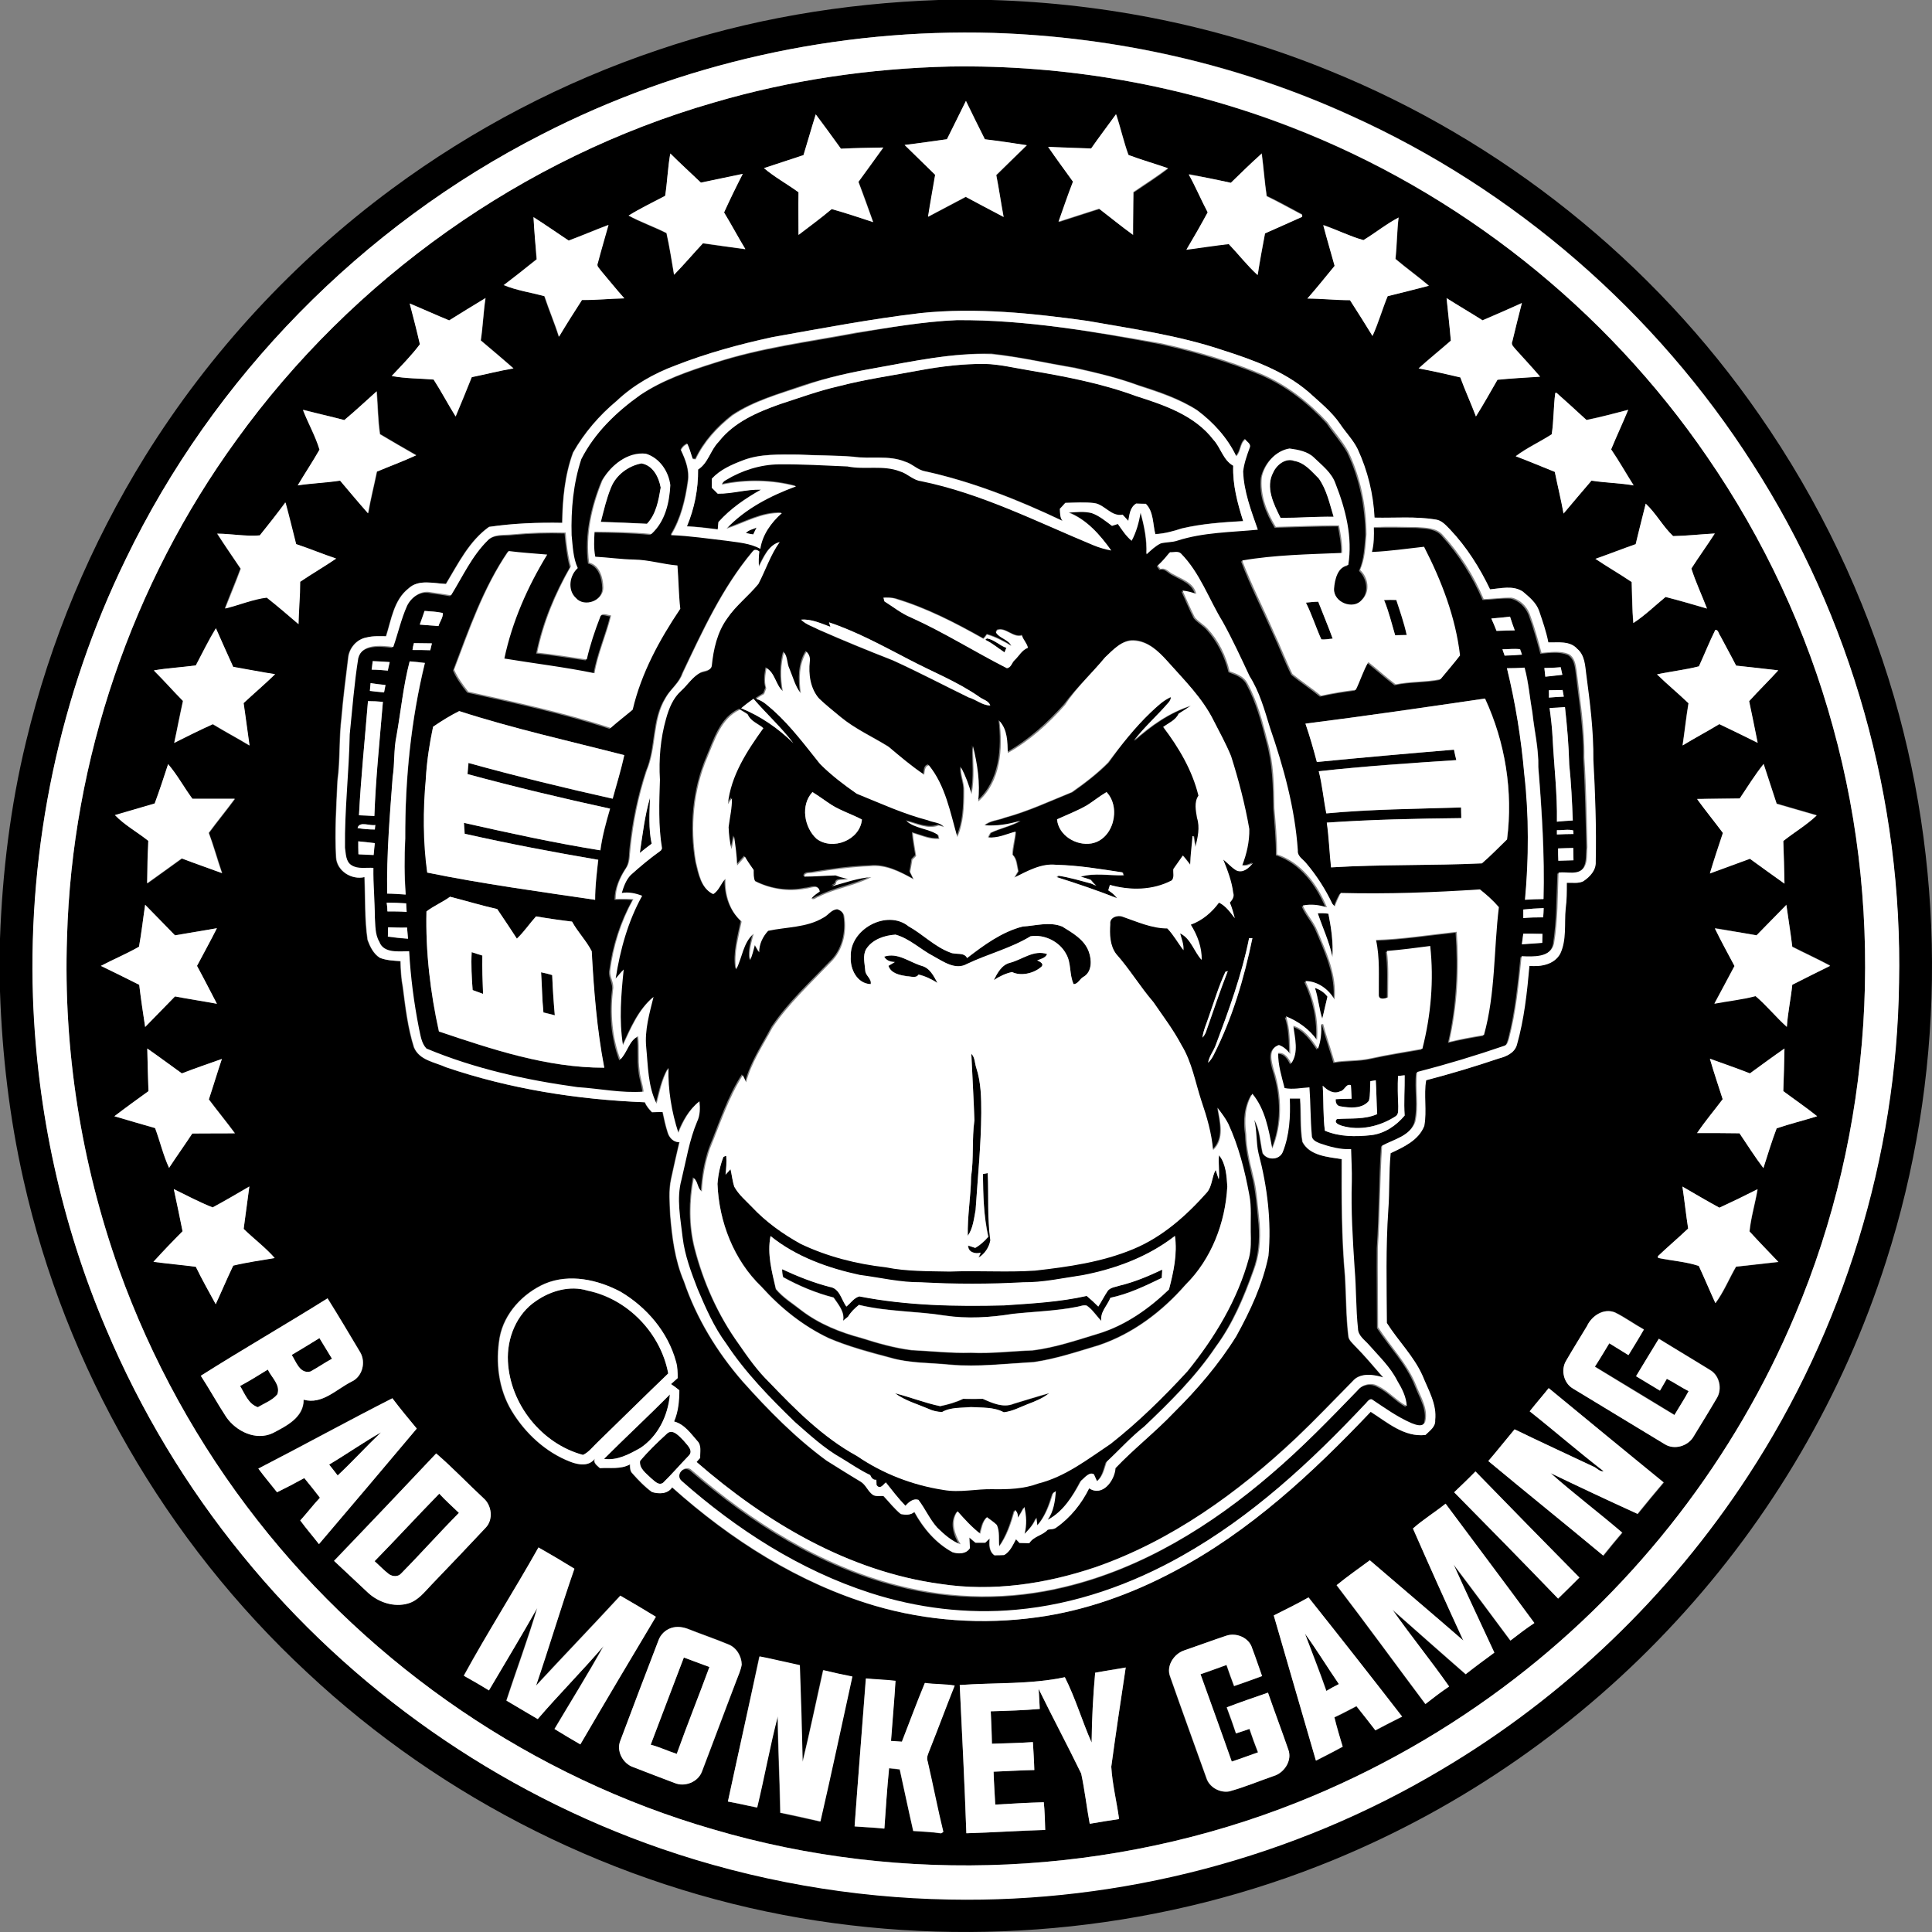
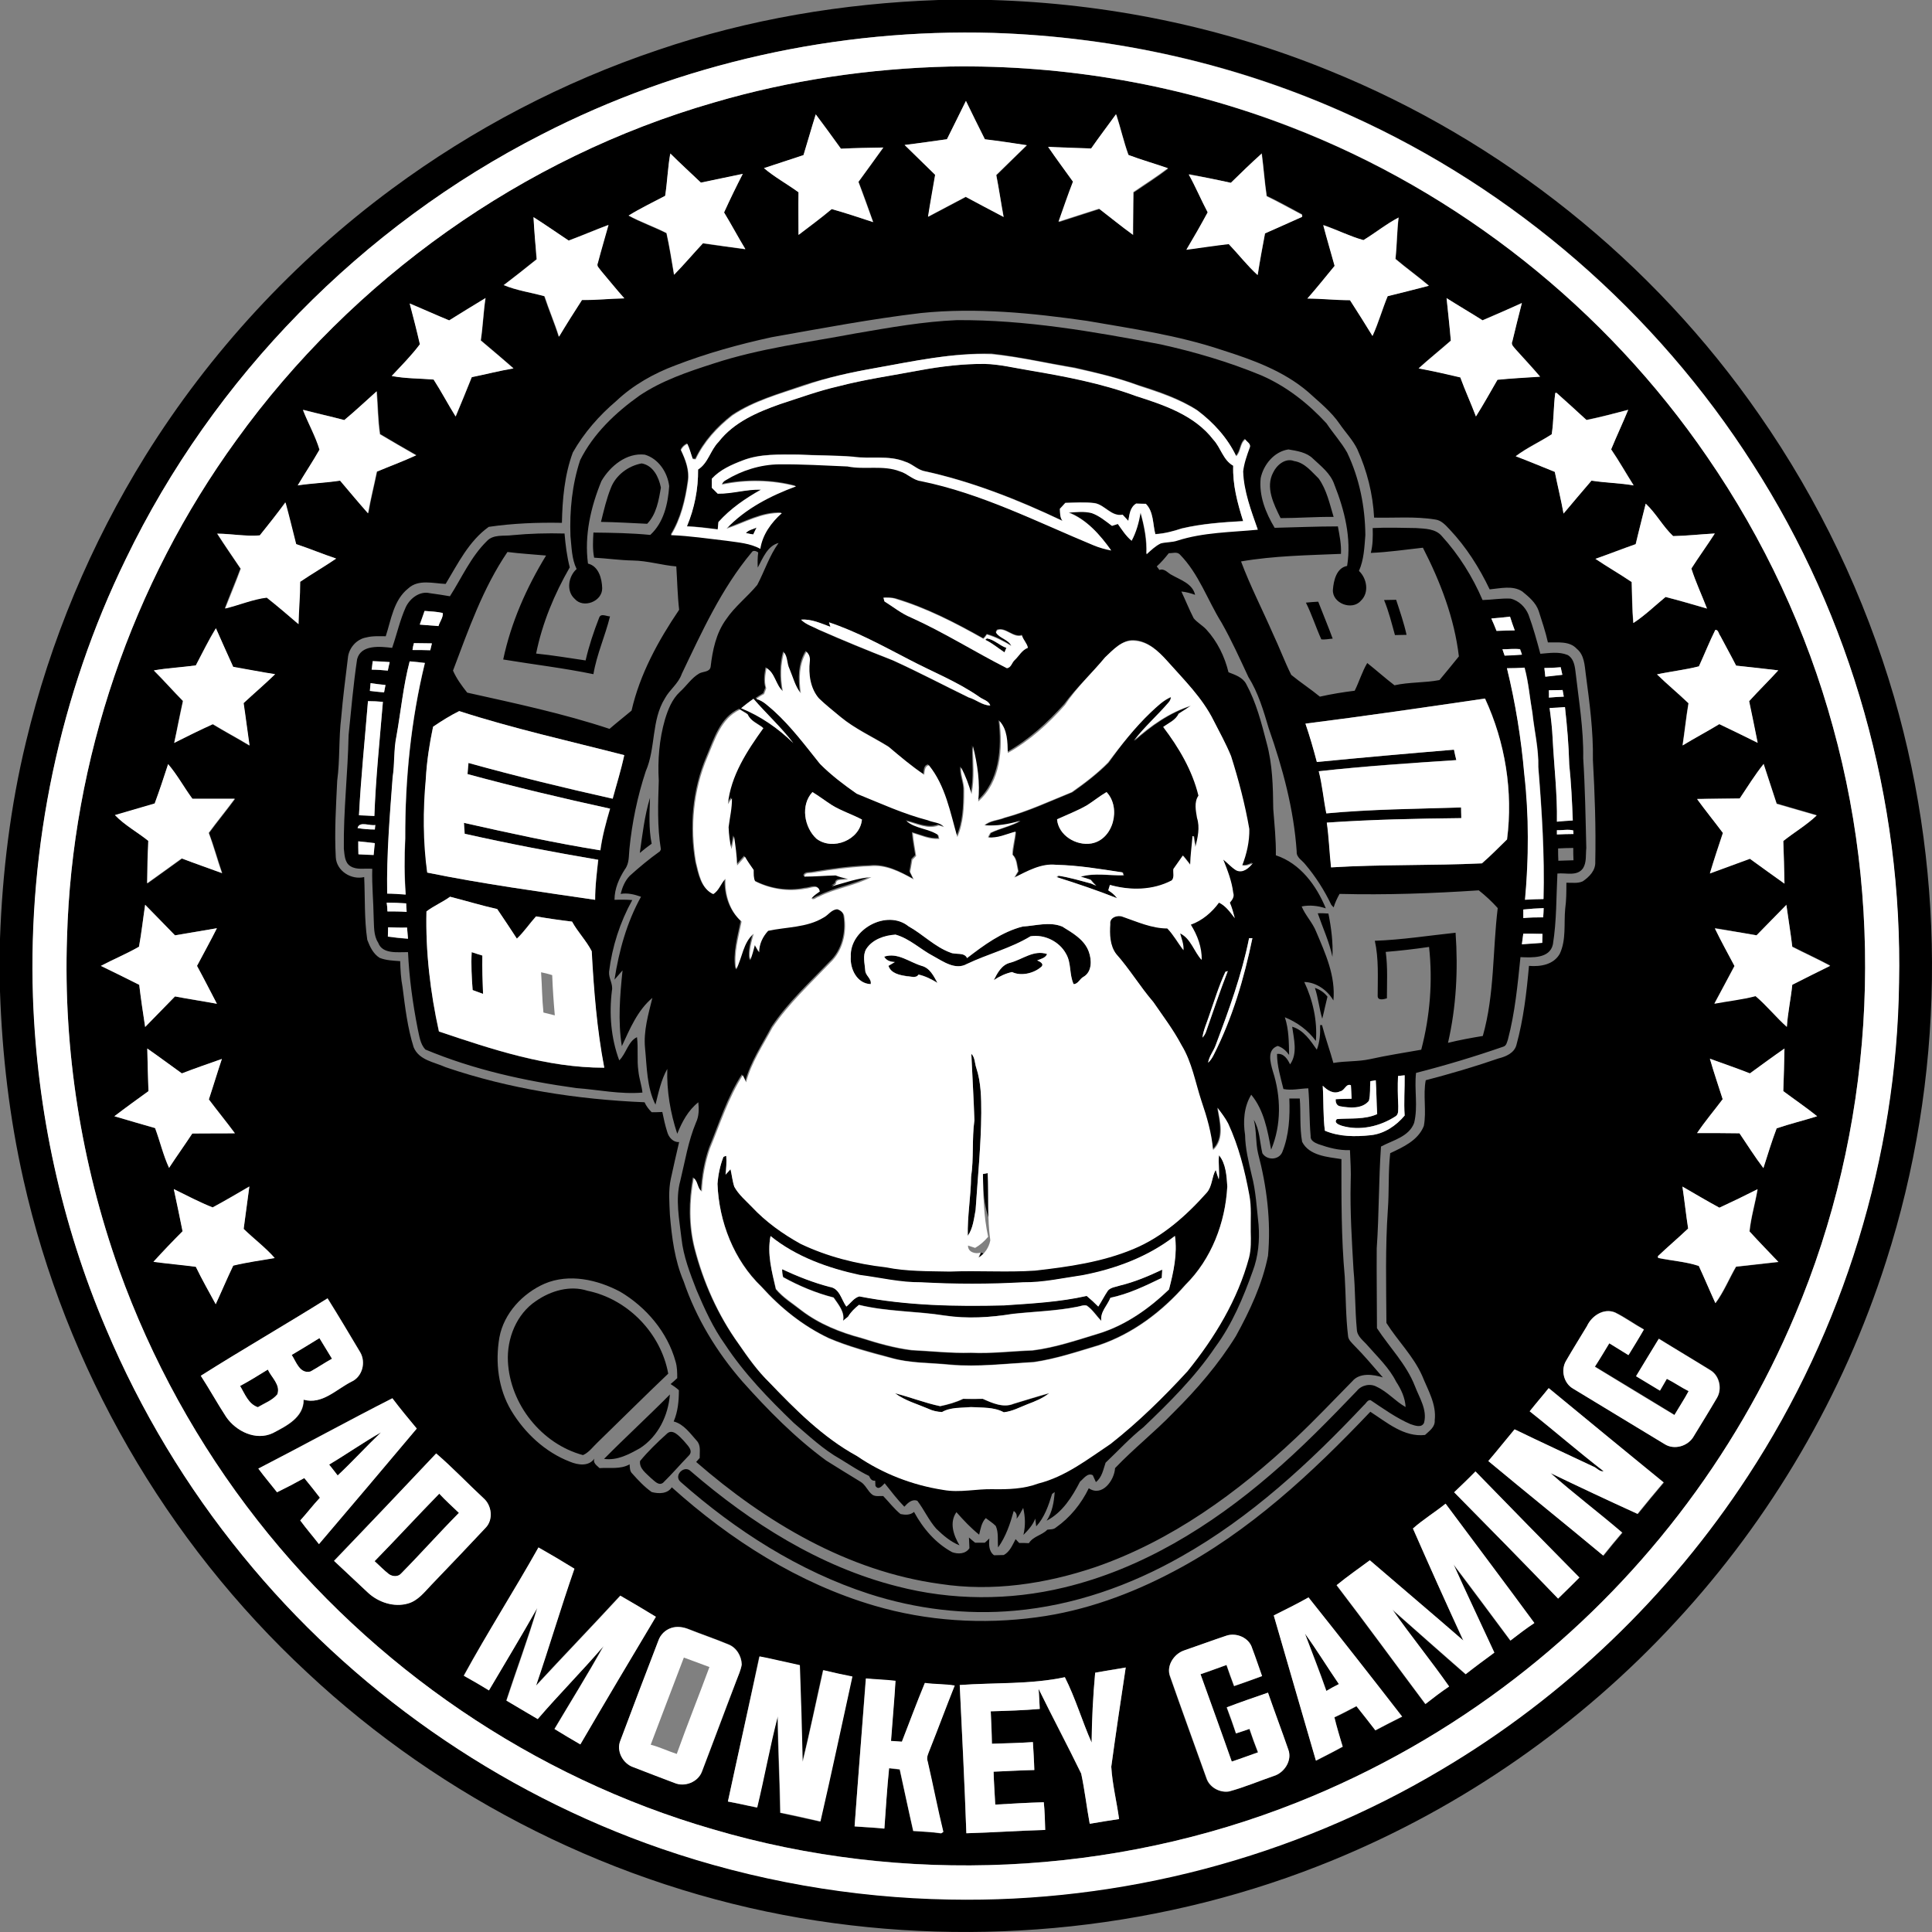
<svg xmlns="http://www.w3.org/2000/svg" version="1.1" id="Layer_1" x="0px" y="0px" viewBox="0 0 815.9 815.9" style="enable-background:new 0 0 815.9 815.9;">
  <rect x="0" y="0" width="815.9" height="815.9" fill="#808080" stroke="none" />
  <style type="text/css">
	.st0{fill:#FFFFFF;}
</style>
  <g id="_x23_000000ff">
    <path d="M396.3,0h22.3c48.8,1.4,97.4,11.3,142.7,29.8c72.9,29.5,136.8,80.6,181.6,145.3c25.3,36.3,44.6,76.8,57,119.3&#13;&#10;  c22.4,77.4,21.3,161.5-3.4,238.3c-18,56.4-48.6,108.7-88.8,152.1c-40.1,43.5-89.7,78.1-144.4,100.6&#13;&#10;  C492.5,814.6,413.4,822.9,338,810c-77.6-13.3-150.9-49.9-208.3-103.7C70.1,651,27.7,577.5,9.9,498.2c-5.9-26.1-9-52.8-9.9-79.5&#13;&#10;  v-22.3c1-28,4.4-56,11-83.2c10.2-42.6,27.3-83.5,50.4-120.7c27.2-43.7,62.8-82.2,104.2-112.8c34.1-25.2,72.1-45.1,112.3-58.6&#13;&#10;  C316,8.1,356.1,1.4,396.3,0 M419.5,13.9C353.7,12,287.4,26.6,228.8,56.8C152.9,95.4,90.2,159.3,53.2,236&#13;&#10;  c-28,57.2-41.3,121.4-39.2,185c1.6,48.1,12,95.9,30.8,140.2c14.5,34.3,33.9,66.6,57.5,95.5c45.9,56.6,107.9,100,176.8,123.8&#13;&#10;  C318.2,794,359.5,801.3,401,802c72.4,1.4,145.2-17.6,207.4-54.7c52-30.7,96.8-73.6,129.7-124.2c40.3-61.5,62.8-134.6,63.8-208.2&#13;&#10;  c1.6-77-20.1-154.3-61.8-219.1C699.3,131.8,639.6,79.9,570.3,48.7C523.1,27.1,471.4,15.5,419.5,13.9z" />
    <path d="M401,28.1c49.1-0.8,98.3,7.8,144.1,25.6C616,81,678.1,130.3,721,193c23.9,34.7,42,73.4,53.1,114.1&#13;&#10;  c22.5,81.4,16.9,170.3-16,248.1c-25.3,60.3-66.5,113.7-118.3,153.6c-28,21.6-59,39.3-91.8,52.3c-78,31.1-166.4,35.1-247,11.4&#13;&#10;  c-75.7-21.9-143.8-68.4-192.3-130.5c-25-31.9-44.9-67.8-58.5-106c-15.9-44.8-23.5-92.5-21.9-140c2.1-75.1,27.4-149.4,71.5-210.2&#13;&#10;  c49-68,121-119.3,201.6-142.5C333.7,33.8,367.3,28.9,401,28.1 M399.9,58.8c-5.9,0.8-11.8,1.7-17.8,2.5c4.3,4.2,8.6,8.4,12.9,12.6&#13;&#10;  c-0.9,5.9-2.1,11.8-3,17.7c5.3-2.8,10.6-5.6,15.9-8.4c5.3,2.9,10.7,5.6,16,8.5c-1.1-5.9-2-11.8-3.1-17.7c4.3-4.2,8.6-8.4,12.9-12.6&#13;&#10;  c-5.9-0.9-11.8-1.8-17.7-2.5c-2.7-5.4-5.4-10.8-8-16.2C405.2,48,402.6,53.5,399.9,58.8 M460.8,62.7c-6-0.2-12-0.4-18-0.5&#13;&#10;  c3.4,5,7,9.8,10.5,14.7c-2.2,5.6-4.1,11.2-6.1,16.9c5.7-1.9,11.4-3.6,17.1-5.5c4.8,3.6,9.4,7.4,14.3,11c0.1-6,0-12,0.2-18&#13;&#10;  c4.9-3.3,9.9-6.5,14.6-10.1c-5.5-2-11.2-3.6-16.7-5.6c-2.1-5.6-3.4-11.5-5.2-17.2C467.8,53,464.2,57.8,460.8,62.7 M344.5,48.3&#13;&#10;  c-1.8,5.7-3.4,11.5-5.1,17.2c-5.6,1.8-11.2,3.7-16.7,5.5c4.5,3.9,9.8,6.7,14.6,10.2c0,6,0,12,0,18c4.7-3.6,9.5-7.1,14-10.9&#13;&#10;  c5.9,1.7,11.7,3.6,17.5,5.5c-2-5.7-4-11.4-6.2-17c3.5-4.8,7-9.7,10.5-14.5c-6,0.1-12,0.2-17.9,0.5C351.6,57.9,348.1,53,344.5,48.3&#13;&#10;   M280.9,82.7c-5.2,2.7-10.6,5.3-15.5,8.4c4.9,2.7,10.8,4.8,16,7.4c1.3,5.8,2.2,11.8,3.2,17.6c4.2-4.3,8.1-8.9,12.2-13.3&#13;&#10;  c5.9,0.9,11.9,1.6,17.9,2.5c-3.1-5.1-5.9-10.4-9-15.5c2.5-5.5,5.2-10.9,7.9-16.3c-5.9,1.3-11.8,2.4-17.7,3.7&#13;&#10;  c-4.2-4.2-8.7-8.1-12.9-12.3C282,70.7,281.9,76.8,280.9,82.7 M519.8,77.2c-5.9-1.3-11.8-2.5-17.7-3.7c2.9,5.3,5.1,10.8,8,16&#13;&#10;  c-2.9,5.3-5.9,10.6-9,15.8c6-0.8,11.9-1.7,17.9-2.4c4.1,4.3,7.8,9.1,12.2,13.1c0.9-5.9,2-11.7,3.1-17.6c5.2-2.3,10.4-4.6,15.7-7&#13;&#10;  c0-0.2-0.1-0.7-0.1-0.9c-4.9-2.6-9.8-5.4-14.9-7.8c-0.9-6-1.3-12-2.1-18C528.4,68.8,524.1,73,519.8,77.2 M225.3,91.7&#13;&#10;  c0.4,5.9,0.9,11.8,1.2,17.8c-4.6,3.7-9.2,7.4-13.9,10.9c5.5,2.3,11.5,3.1,17.2,4.7c1.9,5.8,4.3,11.3,6.1,17.1&#13;&#10;  c3.2-5.2,6.4-10.3,9.7-15.5c6,0,11.9-0.6,17.9-0.7c-3.4-3.8-6.6-7.9-9.9-11.7c-0.6-0.9-2-1.9-1.3-3.2c1.5-5.4,3-10.8,4.5-16.1&#13;&#10;  c-5.6,2.1-11.1,4.5-16.8,6.6C235.2,98.3,230.3,94.8,225.3,91.7 M575.8,101.4c-5.8-1.6-11.2-4.4-16.9-6.4c1.5,5.8,3.2,11.5,4.8,17.2&#13;&#10;  c-3.8,4.6-7.6,9.3-11.5,13.8c6,0.1,12,0.7,18,0.7c3.2,5,6.4,10,9.5,15.1c2.5-5.4,4.1-11.2,6.4-16.8c5.8-1.4,11.6-2.9,17.4-4.4&#13;&#10;  c-4.6-3.9-9.5-7.4-14.1-11.3c0.6-5.8,0.6-11.7,1.3-17.5C585.4,94.6,580.8,98.3,575.8,101.4 M189.7,135.3&#13;&#10;  c-5.6-2.3-11.1-4.8-16.6-7.2c1.5,5.7,2.9,11.5,4.3,17.2c-3.5,4.8-7.8,9-11.9,13.4c5.8,1.2,11.8,1.1,17.7,1.5&#13;&#10;  c3.2,5.1,6.1,10.5,9.3,15.6c2.3-5.5,4.6-11,6.8-16.6c5.9-1.2,11.7-2.7,17.6-3.7c-4.6-4-9.2-7.9-13.8-11.8c0.9-5.9,1.1-11.9,2-17.9&#13;&#10;  C199.9,129,194.7,132.1,189.7,135.3 M610.9,125.9c0.6,6,1.3,11.9,1.8,17.9c-4.5,3.9-9.2,7.7-13.6,11.7c5.9,1.1,11.8,2.4,17.6,3.8&#13;&#10;  c2,5.6,4.5,11,6.6,16.5c3.2-5.1,6.1-10.3,9.1-15.5c6-0.6,12-0.9,18-1.3c-3.3-3.9-6.8-7.6-10.2-11.4c-0.8-1-2.3-2.1-1.5-3.6&#13;&#10;  c1.3-5.4,2.6-10.8,4-16.1c-5.5,2.6-11,4.9-16.6,7.3C621.1,132.1,616,129.1,610.9,125.9 M388.9,132.2c-21.1,2.5-42.1,6.5-63,10.2&#13;&#10;  c-13.8,3-27.5,6.8-40.7,11.9c-9.1,3.4-17.8,8.3-24.9,15c-7.3,6.2-13.7,13.5-18.4,21.8c-3.5,9.5-4.4,19.7-4.6,29.7&#13;&#10;  c-10.3-0.2-20.7,0.2-30.9,1.7c-8.4,6-13,15.5-18.2,24.1c-5.2-0.2-11.5-2.1-15.8,1.9c-6.2,4.9-7.2,13.2-9.5,20.2&#13;&#10;  c-2.7,0-5.5-0.2-8.2,0.5c-4.2,0.7-7.5,4.6-7.8,8.8c-1,8.3-2.1,16.6-2.8,25c-1.1,8.9-0.5,17.8-1.7,26.7c-0.5,10.7-1.2,21.5-0.6,32.3&#13;&#10;  c0.3,5.8,6.5,9.7,12,8.4c0.4,8.8,0,17.7,1.3,26.5c1.1,2.9,2.5,5.9,5.2,7.6c2.7,1.1,5.8,1.2,8.7,1.4c0.1,3.7,0.3,7.4,1,11&#13;&#10;  c1.1,8.6,2.1,17.2,4.7,25.4c2.3,5.5,8.7,6.2,13.5,8.4c27,9.2,55.5,13.6,84,14.8c0.7,1.6,1.8,3,3,4.2c1.5,0,3,0,4.5-0.1&#13;&#10;  c0.6,2.9,1.2,5.7,2.1,8.5c0.6,2.2,2.5,4.4,5,4.2c-1.2,5.2-2.4,10.3-3.5,15.5c-1.1,5-0.6,10.2-0.4,15.2c0.8,9.5,2,19.2,5.8,28.1&#13;&#10;  c5.3,15.6,14,29.9,24.8,42.3c10.8,12.1,22.3,23.8,35.4,33.4c4.8,3,9.6,6,14.4,8.9c2.3,1.3,3.1,4.1,5.2,5.6c1.3,0.8,3,0.4,4.5,0.5&#13;&#10;  c2.4,2.5,4.6,5.4,7.3,7.6c1.9,0.4,4.1,0.5,5.7-0.9c3.8,7,9.1,13.2,16.1,17c2.5,0.9,5.7,0.8,7.3-1.7c-0.1-1.5-0.1-3-0.2-4.5&#13;&#10;  c0.8,0.7,1.7,1.5,2.6,2.2c1.4,0,2.8,0,4.1,0c0.5-0.4,1.4-1.3,1.9-1.8c-0.2,2.5-0.3,5.4,2,7.1c1.4,0,2.8-0.1,4.1-0.1&#13;&#10;  c2.6-1.4,3.7-4.3,5-6.7c0.4,0.4,1.1,1.2,1.5,1.6c1.3,0,2.7,0,4.1,0.1c1.9-3,5.5-3.3,7.8-5.7c1.2-0.2,2.6,0,3.6-0.9&#13;&#10;  c6-4.2,10.7-10,13.9-16.6c5.6,3.8,10.8-3.3,11.1-8.5c7.8-8.2,16.7-15.2,24.6-23.4c9.9-9.8,19.1-20.5,26.4-32.3&#13;&#10;  c5.9-10.7,11.2-22,13.6-34c1.3-14.5-0.5-29.2-4.2-43.2c-1.1-4.7-0.6-9.5-1.8-14.2c2.5,4.2,2.5,9.4,3.6,14.1c1.9,3.1,6.9,3,8.4-0.4&#13;&#10;  c2.9-7.1,3.3-15.1,3-22.7c1.5,0,2.9,0,4.4,0c0.5,6.1-0.1,12.2,1,18.3c3,5.9,10.8,6.4,16.6,7.3c0,16.6-0.1,33.1,1.4,49.6&#13;&#10;  c0.5,8.4,0.4,16.8,1.4,25.1c0.1,1.6,1.5,2.8,2.5,3.9c4.3,4.3,8.2,9,12.2,13.6c-4.1-1.3-9.8-2.1-12.9,1.6c-7.9,8-15.7,16.3-23.9,24&#13;&#10;  c-24.5,23.1-52.5,43.4-84.6,54.5c-21,7.1-43.6,10.5-65.6,7.1c-38.9-5.3-73.8-26.1-103-51.5c0.4-0.4,1.1-1.3,1.5-1.7&#13;&#10;  c-0.1-2.4,0.6-5.2-1.2-7.2c-2.8-3.1-5.5-7.1-9.8-8.2c1.8-4.2,2.2-8.7,2.2-13.2c-1.1-1-2.2-1.8-3.5-2.6c1-0.8,1.9-1.7,2.8-2.5&#13;&#10;  c0-2.3,0-4.7-0.7-7c-3.4-12.4-12.4-23-23.4-29.5c-9.6-5.1-21.5-7.8-31.9-3.4c-9.3,4.1-17.2,12.5-19.1,22.7&#13;&#10;  c-1.8,10.5-0.5,21.7,5,30.9c5.7,9.5,14.4,17.6,24.8,21.6c3.4,1.4,7.9,2.1,10.3-1.3c-0.7,1.9,1.1,2.9,2.2,4&#13;&#10;  c4.3-0.3,8.8,0.6,12.7-1.6c0.1,1.3,0,2.9,1.1,3.9c2.5,2.8,5.1,5.6,8.2,7.8c3,0.8,6.7,0.8,8.5-2c24.7,22.2,53.5,40.6,85.6,50&#13;&#10;  c22.1,6.5,45.6,8,68.5,4.9c20.3-2.7,39.8-9.8,57.9-19.4c31.8-16.7,58.4-41.5,83-67.4c7,4.5,14.2,10.8,23.1,9.8&#13;&#10;  c1.8-1.7,4.3-3.3,4.1-6.2c0.8-6.8-2.9-12.8-5.3-18.8c-3.7-8.3-10.3-14.7-15.1-22.3c-0.1-15.9-0.5-31.9,0.6-47.8&#13;&#10;  c0.6-8,0.1-16,1-23.9c5.5-2.6,11.8-5.4,14.2-11.5c1.2-6.3-0.4-13,0.8-19.3c10.3-2.7,20.6-5.7,30.7-9.2c3.2-0.8,6.7-2.3,7.6-5.7&#13;&#10;  c3-10.9,4.3-22.2,5.3-33.4c4.9,0.4,10.4-0.5,13-5.1c2.8-5.9,1.7-12.7,2.3-19c0.5-3.6,0.5-7.3,0.5-11c2.3-0.1,4.7,0.4,6.9-0.6&#13;&#10;  c2.8-1.9,5.5-4.6,5.3-8.3c0.3-14.4-0.2-28.7-1-43c0.2-12.1-1.4-24.1-3-36.1c-0.5-3.8-0.6-8.2-3.8-10.8c-3.1-3.4-8.1-2.6-12.2-2.7&#13;&#10;  c-1-4.5-2.5-8.9-3.9-13.3c-1.2-3.5-4.1-5.9-6.9-8.2c-4.1-2.7-9.3-1.3-13.8-0.9c-4.4-9.2-9.9-17.9-16.9-25.3&#13;&#10;  c-1.7-1.8-3.5-3.9-6.1-4.2c-8.5-1.4-17.2-0.6-25.8-0.8c-0.5-10-3-19.8-7.1-28.9c-1.9-3.9-5-7.1-7.4-10.6&#13;&#10;  c-3.6-5.3-8.7-9.3-13.4-13.6c-10.4-8.9-23.5-13.6-36.4-17.7c-18.5-6.2-37.9-9-57-12.3C435.9,132.2,412.3,129.8,388.9,132.2&#13;&#10;   M145.4,177.4c-5.8-1.6-11.6-2.8-17.3-4.4c2.2,5.6,5.3,11,7,16.8c-2.9,5.1-6.2,10.1-9.2,15.1c5.9-0.9,11.9-1.1,17.9-2&#13;&#10;  c3.9,4.6,7.8,9.3,11.8,13.8c1-5.9,2.5-11.7,3.7-17.6c5.5-2.3,11.2-4.4,16.6-6.9c-5.1-2.9-10.3-5.9-15.3-8.9&#13;&#10;  c-0.9-6-0.9-12.1-1.4-18.1C154.5,169.4,150.1,173.5,145.4,177.4 M655.3,183.4c-5,3.2-10.5,5.6-15.2,9.2c5.5,2.1,11,4.4,16.5,6.6&#13;&#10;  c1.2,5.9,2.7,11.7,3.7,17.6c4-4.6,7.8-9.3,11.8-13.9c5.9,1,11.9,1,17.8,2c-3.2-5.1-6.1-10.3-9.5-15.2c2.3-5.6,4.9-11.1,7.2-16.7&#13;&#10;  c-5.8,1.6-11.7,3.1-17.6,4.3c-4.3-3.8-8.4-7.7-12.7-11.5l-0.5,0.1C656.1,171.8,656.2,177.7,655.3,183.4 M109.7,226.1&#13;&#10;  c-6,0.5-12.1-0.7-18.1-0.8c3.2,5,6.6,9.9,9.9,14.8c-2.1,5.6-4.5,11.2-6.6,16.8c5.9-1.4,11.7-3.9,17.6-4.6c4.6,3.6,9,7.4,13.4,11.2&#13;&#10;  c0.1-6,0.8-11.9,0.7-17.9c5-3.3,10.3-6.3,15.2-9.8c-5.7-1.9-11.2-4.2-16.9-6.1c-1.5-5.9-2.9-11.7-4.5-17.6&#13;&#10;  C117.1,216.9,113.4,221.6,109.7,226.1 M695,212.7c-1.4,5.7-2.9,11.4-4.3,17.1c-5.7,2-11.3,4.2-17,6.2c5,3.4,10.3,6.4,15.3,9.8&#13;&#10;  c0.2,5.8,0.2,11.6,0.7,17.3c4.8-3.1,9.1-7.3,13.6-11c5.8,1.5,11.7,3.2,17.5,4.9c-2.1-5.6-4.7-11.1-6.6-16.9c3.1-5,6.6-9.9,9.9-14.8&#13;&#10;  c-5.9,0.3-11.8,1-17.6,1.1C702.3,222.3,699.4,216.8,695,212.7 M82.7,281c-5.9,0.9-11.9,1.1-17.8,2.2c4.2,4.2,8.2,8.6,12.3,12.9&#13;&#10;  c-1.4,5.9-2.4,11.8-3.7,17.7c5.4-2.8,10.8-5.4,16.3-7.9c5.1,3.1,10.4,5.9,15.5,9c-0.8-6-1.6-11.9-2.5-17.9c4.4-4.1,9-8,13.3-12.2&#13;&#10;  c-5.9-0.9-11.8-2.1-17.7-3.1c-2.4-5.4-4.8-10.9-7.3-16.3C88,270.3,85.4,275.7,82.7,281 M724.4,266c-2.5,5.1-4.6,10.3-7,15.4&#13;&#10;  c-5.8,1.5-11.8,2.1-17.7,3.4c4.3,4.2,9,8,13.3,12.2c-1,5.9-1.6,11.9-2.5,17.8c5.1-3.1,10.4-5.9,15.5-9c5.4,2.6,10.9,5.2,16.2,7.9&#13;&#10;  c-1.2-5.9-2.4-11.8-3.6-17.6c4-4.4,8.3-8.6,12.3-13c-5.9-0.7-11.8-1.3-17.8-2c-2.1-4.2-4.5-8.4-6.7-12.6&#13;&#10;  C725.8,267.7,725.7,265.9,724.4,266 M71,322.7c-1.8,5.6-3.7,11.2-5.5,16.7c-5.6,1.6-11.2,3.3-16.8,4.9c4.1,4.3,9.5,7.1,14.1,10.9&#13;&#10;  c-0.3,6-0.4,12-0.5,17.9c4.9-3.5,9.7-7,14.6-10.5c5.6,2.1,11.3,4.1,17,6.2c-1.9-5.7-3.5-11.4-5.6-17c3.6-4.9,7.4-9.5,11-14.4&#13;&#10;  c-6,0-12,0-17.9,0C77.7,332.5,74.8,327.2,71,322.7 M734.7,337.2c-6,0.1-12,0-18,0.1c3.5,4.9,7.4,9.5,10.9,14.3&#13;&#10;  c-1.9,5.7-3.8,11.4-5.5,17.1c5.6-2.1,11.3-4.1,16.9-6.2c4.8,3.5,9.7,7.1,14.6,10.5c-0.1-6-0.3-12-0.5-18c4.7-3.6,9.8-6.7,14.1-10.8&#13;&#10;  c-5.7-1.6-11.3-3.3-16.9-4.9c-1.8-5.6-3.7-11.2-5.5-16.8C741.1,327.2,738,332.3,734.7,337.2 M61.3,382.1&#13;&#10;  c-0.9,5.9-1.6,11.8-2.6,17.7c-5.2,3-10.8,5.3-16.1,8.1c5.4,2.6,10.8,5.3,16.2,8c0.7,5.9,1.6,11.9,2.5,17.8&#13;&#10;  c4.2-4.3,8.4-8.6,12.6-12.9c5.9,1.2,11.8,2,17.7,3.1c-2.8-5.3-5.6-10.7-8.4-16c2.8-5.3,5.7-10.6,8.4-15.9c-5.9,1-11.8,2-17.7,3&#13;&#10;  C69.7,390.7,65.6,386.4,61.3,382.1 M741.8,395c-5.8-1.1-11.7-2-17.6-3.1c2.6,5.4,5.5,10.6,8.3,15.9c-2.8,5.3-5.6,10.6-8.5,15.9&#13;&#10;  c5.8-1.1,11.6-1.7,17.4-3.2c4.7,4,8.6,8.9,13.2,13c0.4-6,1.7-11.9,2.3-17.8c5.3-2.7,10.7-5.3,16-8c-5.3-2.8-10.7-5.3-16-8&#13;&#10;  c-0.7-5.9-1.7-11.8-2.5-17.7C750.2,386.4,746,390.8,741.8,395 M62.2,442.8c0.1,6,0.3,12,0.5,18c-4.9,3.5-9.7,7-14.4,10.6&#13;&#10;  c5.7,1.7,11.5,3.4,17.2,5c2,5.6,3.4,11.5,5.9,16.8c3.2-4.9,6.6-9.7,9.8-14.5c6-0.1,12-0.1,18-0.1c-3.5-4.9-7.4-9.5-11-14.3&#13;&#10;  c1.9-5.7,3.6-11.4,5.5-17.1c-5.7,2-11.3,4-16.9,6.1C71.9,449.8,67.1,446.2,62.2,442.8 M739,453.3c-5.6-2.2-11.3-4.1-16.9-6.2&#13;&#10;  c1.7,5.8,3.6,11.4,5.4,17.1c-3.6,4.8-7.5,9.3-10.8,14.3c6,0,11.9,0,17.9,0.1c3.4,4.9,6.5,9.9,10.1,14.7c1.8-5.6,3.5-11.3,5.6-16.8&#13;&#10;  c5.6-1.9,11.4-3.3,17.1-5.1c-4.6-3.7-9.5-7.1-14.3-10.6c0.2-6,0.4-12,0.5-18C748.7,446.2,743.9,449.8,739,453.3 M89.8,509.9&#13;&#10;  c-5.6-2.2-11-5.1-16.4-7.8c1.3,5.9,2.5,11.8,3.7,17.8c-4.2,4.2-8.3,8.5-12.3,12.9c6,0.8,12,1.3,17.9,2.1c2.6,5.4,5.5,10.6,8.4,15.8&#13;&#10;  c2.5-5.4,4.8-10.9,7.4-16.3c5.7-1.4,11.6-2.2,17.5-3.2c-4-4.5-8.8-8.1-13.1-12.3c0.8-6,1.6-11.9,2.4-17.9&#13;&#10;  C100.1,504.1,95,507.1,89.8,509.9 M710.5,501.1c0.9,5.9,1.5,11.9,2.5,17.8c-4.2,4-8.6,7.7-12.8,11.7c0,0.2,0,0.5,0.1,0.7&#13;&#10;  c5.7,1.2,11.8,1.5,17.2,3.4c2.4,5.2,4.7,10.4,7,15.7c3.5-4.7,5.8-10.3,8.7-15.4c5.9-0.7,11.9-1.3,17.9-2&#13;&#10;  c-4.1-4.3-8.2-8.5-12.2-12.9c0.6-6,2.4-11.8,3.4-17.8c-5.3,2.7-10.7,5.4-16.1,7.8C720.9,507.2,715.7,504.1,710.5,501.1 M84.8,581&#13;&#10;  c3.7,5.7,7,11.7,10.8,17.4c4.2,6.1,12.6,10.1,19.7,6.8c5.8-3,13.1-6.6,13-14.1c7.8,2.2,13.8-4.4,20.2-7.6c4.6-2.1,6.1-8.2,3.7-12.4&#13;&#10;  c-4.6-7.6-9.1-15.3-13.8-22.8C120.6,559.4,102.5,569.8,84.8,581 M670.2,560c-2.9,4.9-5.9,9.6-8.7,14.5c-2.4,3.9-1.1,9.7,3,11.9&#13;&#10;  c12.8,7.8,25.7,15.7,38.6,23.4c4.1,2.7,10.1,0.8,12.3-3.4c3.3-5.4,6.6-10.8,9.8-16.2c2.2-3.8,1-9.3-2.8-11.6&#13;&#10;  c-7.3-4.5-14.6-8.8-21.8-13.3c-3.2,5.3-6.4,10.6-9.6,15.8c3.4,2,6.7,4,10.1,6.1c1-1.7,1.9-3.3,2.9-5c3.1,1.6,6,3.6,9.2,5.2&#13;&#10;  c-1.9,3.5-4.1,6.7-6,10.1c-11.2-6.9-22.4-13.6-33.6-20.4c2.1-3.3,4.1-6.6,6.1-9.9c2.7,1.7,5.4,3.3,8.1,5c2.2-3.6,4.4-7.2,6.5-10.8&#13;&#10;  c-4.1-2.3-7.9-5.1-12.2-7.2C677.2,552.3,672.1,555.7,670.2,560 M646,596c10.5,8.4,20.7,17.2,31.4,25.4c-1.8,0.3-3-1.6-4.6-2.1&#13;&#10;  c-11-5.2-22.1-10.3-33-15.6c-3.8,4.4-7.4,9-11.1,13.4c16.1,13.4,32.4,26.5,48.5,39.9c2.6-3.3,5.3-6.5,8-9.7&#13;&#10;  c-9.9-8.5-20.4-16.4-30.2-25.1c12.2,5.8,24.4,11.6,36.7,17.2c3.6-4.5,7.3-8.9,11-13.3c-16.3-13.2-32.4-26.5-48.5-39.8&#13;&#10;  C651.4,589.4,648.7,592.7,646,596 M109.1,620.2c2.5,3.4,5.3,6.6,7.9,10c3.9-1.9,7.7-3.9,11.5-6c2.2,2.8,4.5,5.5,6.6,8.3&#13;&#10;  c-2.9,3.1-5.4,6.5-8.3,9.6c2.5,3.5,5.3,6.7,7.9,10c13.8-16.2,27.6-32.5,41.3-48.8c-3.5-4.2-7-8.5-10.3-12.8&#13;&#10;  C146.7,600.1,128,610.4,109.1,620.2 M184.2,613.8c-14.3,15.2-28.7,30.3-43.2,45.3c4.8,4.5,9.6,9,14.4,13.5&#13;&#10;  c4.4,4.1,10.9,6.2,16.8,4.5c4.3-1.3,7-5,10-8c7.7-8,15.4-16,22.9-24.1c3.2-3.4,2.5-9.3-0.9-12.3&#13;&#10;  C197.5,626.5,191.2,619.8,184.2,613.8 M614.1,630.2c14.7,14.9,29.3,29.8,43.9,44.9c3-3,6.1-5.9,9-8.9&#13;&#10;  c-14.7-14.8-29.3-29.8-43.9-44.8C620.2,624.4,617.2,627.3,614.1,630.2 M596.7,645.5c7,15.8,14.1,31.6,21.2,47.4&#13;&#10;  c-13.1-11.4-26.3-22.6-39.5-33.9c-4.7,3.5-9.5,6.8-14,10.5c12.7,16.6,25,33.5,37.5,50.2c3.3-2.6,6.5-5.1,10-7.4&#13;&#10;  c-7.7-11-16.2-21.5-23.9-32.4c10.3,9,20.5,18.2,30.9,27.2c4-3.1,8.1-6.1,12.1-9.1c-5.7-12.4-11.6-24.7-17.2-37.2&#13;&#10;  c8.1,10.7,16,21.4,24,32.1c3.3-2.6,6.6-5.1,10.1-7.4c-12.4-16.9-25-33.6-37.5-50.4C606,638.7,600.9,641.7,596.7,645.5 M227.4,653.5&#13;&#10;  c-10.3,18.2-21.5,35.8-31.6,54.1c3.6,2,7.1,4.1,10.6,6.2c6.9-11.5,13.8-23,20.4-34.8c-3.9,13.1-8.8,26-13,39.1&#13;&#10;  c4.4,2.6,8.8,5.3,13.2,7.8c9.1-10.4,18.8-20.3,27.8-30.8c-6.6,11.8-13.7,23.4-20.7,35c3.6,2.2,7.3,4.3,10.9,6.5&#13;&#10;  c10.5-18,21.2-36,31.9-53.9c-5-3-10-6-15-8.9c-11.8,12.8-23.8,25.2-35.6,38c5.5-16.4,10.5-33,16.2-49.4&#13;&#10;  C237.6,659.4,232.6,656.4,227.4,653.5 M552.6,674.6c-4.8,2.7-9.8,5.1-14.6,7.7c5.9,20.5,11.9,40.8,17.8,61.3&#13;&#10;  c3.8-2,7.6-3.9,11.3-5.9c-1.3-4.1-2.5-8.3-3.5-12.4c3.1-1.4,6.2-3.1,9.3-4.7c2.7,3.4,5.4,6.8,8,10.2c3.7-2,7.5-3.9,11.3-5.8&#13;&#10;  C579.1,708.1,565.9,691.3,552.6,674.6 M283.5,687.5c-2.5,0.8-4.6,2.8-5.4,5.3c-5.4,14-10.7,28-16,42.1c-1.9,4.4,1,9.8,5.4,11.3&#13;&#10;  c5.8,2.3,11.6,4.5,17.5,6.7c4.3,1.8,9.8-0.5,11.5-4.8c4.9-12.7,9.6-25.5,14.5-38.3c0.8-2.3,1.9-4.5,2.3-6.9&#13;&#10;  c-0.1-3.6-2.2-7.1-5.6-8.5c-5.5-2.3-11.1-4.2-16.7-6.4C288.6,687.1,285.9,686.7,283.5,687.5 M517.8,690.8c-6,2-11.9,4.2-17.9,6.3&#13;&#10;  c-4.3,1.5-7.5,6.6-5.8,11c5,14.3,10.2,28.6,15.3,42.8c1.2,3.9,5.6,6.3,9.6,5.7c6.4-1.8,12.5-4.4,18.8-6.5c4.5-1.3,8-6.5,6.2-11.1&#13;&#10;  c-2.8-8.1-5.8-16.1-8.6-24.1c-5.8,2-11.7,4-17.4,6.2c1.3,3.6,2.7,7.3,3.9,11c1.9-0.6,3.8-1.3,5.7-1.9c1.1,3.3,2.3,6.6,3.6,9.9&#13;&#10;  c-3.7,1.3-7.4,2.7-11.1,3.9c-4.3-12.3-8.7-24.6-13.2-36.9c3.7-1.2,7.3-2.6,11-3.9c1,3,2.1,6,3.2,8.9c4-1.3,7.9-2.8,11.8-4.2&#13;&#10;  c-1.4-3.9-2.8-7.9-4.2-11.8C527.5,691.6,522,689.3,517.8,690.8 M307.4,760.8c4.1,0.8,8.1,1.7,12.2,2.6c3.1-12.8,5.4-25.8,8.7-38.5&#13;&#10;  c0.2,13.6,0.9,27.1,1.1,40.7c5.6,1.2,11.3,2.5,16.9,3.7c4.7-20.4,9-40.8,13.5-61.2c-4.1-0.9-8.2-1.8-12.3-2.7&#13;&#10;  c-2.9,12.9-5.5,25.9-8.7,38.7c-0.3-13.6-0.7-27.2-1.2-40.8c-5.7-1.2-11.3-2.6-17-3.7C316.4,719.9,311.8,740.3,307.4,760.8&#13;&#10;   M462.5,706.4c-0.9,9.8-1.4,19.7-1.5,29.5c-4-9-6.8-18.7-11.3-27.6c-14.6,3.1-29.6,2.3-44.4,3.3c1,20.9,2,41.7,2.8,62.6&#13;&#10;  c11.1-0.3,22.2-1.1,33.3-1.4c-0.1-3.9-0.2-7.8-0.6-11.7c-6.9,0.2-13.7,0.6-20.5,1c-0.2-4.6-0.6-9.2-0.7-13.9&#13;&#10;  c5.7-0.2,11.4-0.6,17.2-0.7c-0.1-3.9-0.3-7.9-0.6-11.8c-5.8,0.4-11.5,0.5-17.3,0.7c0-4.6-0.3-9.1-0.5-13.7c6.9-0.2,13.8-0.4,20.7-1&#13;&#10;  c-0.2-2.8-0.3-5.7-0.5-8.5c5.8,12,12.1,23.8,18,35.8c1.5,7,2.3,14.1,3.6,21.2c4.1-0.7,8.2-1.4,12.4-2c-1-7.4-2.8-14.7-3.3-22.1&#13;&#10;  c1.9-14,4-27.9,6.1-41.9C471.1,704.9,466.8,705.6,462.5,706.4 M360.9,771.3c4.2,0.4,8.4,0.5,12.5,1c0.7-8.5,1.2-17,2-25.5&#13;&#10;  c1.5,0.2,3,0.4,4.5,0.5c1.9,8.6,3.8,17.3,5.7,26c3.9,0.3,7.9,0.4,11.8,1c0.2-0.2,0.7-0.5,0.9-0.6c-2.5-9.8-4.4-19.8-6.6-29.7&#13;&#10;  c-0.7-1.8,0.4-3.5,0.9-5.1c3.5-9,6.9-18,10.5-27c-4.2-0.7-8.5-0.5-12.6-1.1c-3.4,8.2-6.4,16.5-9.7,24.8c-1.6-0.1-3.1-0.2-4.6-0.3&#13;&#10;  c0.6-8.5,1.4-16.9,1.9-25.4c-4.2-0.4-8.3-0.5-12.5-1C364.1,729.6,362.4,750.4,360.9,771.3z" />
    <path d="M404.1,135.2c28.9-0.2,57.6,4.8,85.9,10.2c14.5,3.2,28.8,7.4,42.6,13.1c10.6,4.6,19.8,11.8,27.6,20.3&#13;&#10;  c2.8,4.2,6.2,7.9,8.7,12.3c5.2,10.9,7.6,22.9,7.7,34.9c-0.4,5.1-0.6,10.4-2.7,15.1c3.4,3.2,4.4,9.2,0.8,12.6&#13;&#10;  c-3.7,4.3-12.2,1.1-11.8-4.7c0.3-3.8,1.5-9.2,6-10c1.9-11.7-1.1-23.6-5.4-34.4c-1.6-4.7-5.6-7.7-9-10.9c-2.7-2.7-6.8-3.3-10.4-3.9&#13;&#10;  c-6,0.9-10.5,6.4-11.7,12.1c-0.8,7.4,2.1,14.7,5.9,21c8.9-0.2,17.8-0.6,26.7-0.6c0.7,3.8,1.5,7.6,1.3,11.6&#13;&#10;  c-14.1,0.6-28.3,0.8-42.2,3.2c3.9,10.4,9,20.3,13.5,30.6c2.7,5.7,4.9,11.7,7.7,17.3c3.9,3.2,8.2,6,12.1,9.2&#13;&#10;  c4.9-1.1,9.8-1.9,14.7-2.5c1.9-3.8,3.1-8,5.3-11.7c3.9,3.1,7.6,6.4,11.5,9.4c6.3-1.4,12.8-1,19-2.2c2.7-3.3,5.6-6.7,8.2-10&#13;&#10;  c-1.9-16.1-7.8-31.5-15.2-45.9c-7.3,0.8-14.6,1.9-22,2.2c0.9-3.4,0.9-7,0.8-10.5c6.1-0.3,12.2-0.1,18.3,0c3.8,0.3,8.2,0.2,10.9,3.4&#13;&#10;  c7.2,7.9,13,17.2,17.2,27c4-0.1,7.9-0.8,11.8-0.6c3.5,0.8,6.3,3.6,7.6,6.8c2,5.4,3.5,10.9,5,16.5c3.8-0.3,7.8-1,11.5,0.5&#13;&#10;  c2.4,1.3,3,4.2,3.3,6.7c1.4,12.3,3.5,24.5,3.3,36.9c0.8,12.6,1,25.3,1.3,37.9c-0.3,2.9,0.2,6.1-1.4,8.6c-2.5,3.5-7.2,1.8-10.8,2.2&#13;&#10;  c-0.5,10-0.3,20-1.9,29.9c-1.3,6.1-8.9,5.6-13.7,5.4c-1.2,11.7-2.3,23.4-5.3,34.8c-0.4,1.1-0.6,2.6-1.9,3&#13;&#10;  c-12.1,4.2-24.4,7.9-36.9,11.1c-0.8,7,0.9,14.1-0.8,21.1c-2.2,5.9-9,7.3-14,10c-1,14.3-0.8,28.7-1.8,43&#13;&#10;  c-0.1,11.2,0.1,22.5,0.1,33.7c5.3,8.1,12.4,15.2,16,24.4c1.9,5,5.3,10,3.9,15.5c-1,2.4-4,1.2-5.8,0.6c-6-2.6-11.4-6.5-16.8-10.1&#13;&#10;  c-1.3-0.2-1.9,1.4-2.8,2.1c-22.9,24.3-47.8,47.4-77.1,63.9c-21.6,12.3-45.5,20.7-70.3,22.9c-20.7,1.9-41.8-0.7-61.6-7.1&#13;&#10;  c-29.6-9.6-56.4-26.8-79.6-47.3c-3.1-2.7,1.6-7.3,4.3-4.5c25.3,21.8,54.4,40.3,87.1,48.6c23,6,47.5,6.1,70.6,0.5&#13;&#10;  c32.6-7.8,61.9-25.9,87.1-47.6c12.9-11,24.8-23.2,36.5-35.4c2-2.5,5.7-3.3,8.5-1.7c4.5,2.1,7.8,6.1,12.1,8.5&#13;&#10;  c-0.2-3.9-1.9-7.5-4-10.7c-2.9-5.8-7.7-10.3-11.9-15.1c-1.8-2.2-4.6-3.9-4.7-7c-0.8-8.3-0.6-16.8-1.4-25.1&#13;&#10;  c-0.7-12.3-1.5-24.6-1.2-36.9c0.2-4.6-0.1-9.1-0.3-13.7c-4.6,0.2-9-1-13.3-2.5c-1.5-0.6-3.5-1.5-3.3-3.4c-0.6-6.7-0.4-13.5-1-20.2&#13;&#10;  c-3.5,0.1-7,1-10.5,0.3c-1.2-4.9-2.7-9.8-2.7-14.8c2.8-0.4,4.5,2.2,5.5,4.4c3.3-4.6,1.6-10.7,0.9-15.9c4.8,1.4,7.7,5.8,10.4,9.7&#13;&#10;  c1.3-3.3,1.5-6.9,1.4-10.4h0.8c1.4,5.4,3.3,10.6,4.8,16c5.1-0.9,10.3-0.5,15.4-1.6c7.2-1.6,14.4-2.7,21.7-4&#13;&#10;  c3.7-14.1,4.9-28.9,3.3-43.4c-6.1,0.9-12.2,1.6-18.3,2.1c0.9,6.5,0.5,13.1,0.5,19.6c-1.3,0.4-3.9,1.1-3.9-1&#13;&#10;  c0-7.8,0.5-15.6-1.2-23.3c11.4-0.4,22.8-2.2,34.1-3.4c1.1,15.6,0.3,31.3-3.2,46.5c4.9-1.2,9.8-2.1,14.7-2.9c5-17.6,4.1-36,6.3-54&#13;&#10;  c-2.4-2.7-5.1-5.2-8-7.5c-19.6,1.3-39.2,2-58.8,1.5c-1,1.8-1.9,3.7-2.5,5.7c-0.3-0.3-0.8-0.9-1-1.1c-2.9-6.1-6.6-11.9-11-17.1&#13;&#10;  c-1.3-1.7-3.8-2.9-3.6-5.4c-1.2-17.8-5.9-35.2-11.8-52c-2.2-7.4-4.4-15-8.6-21.7c-3.6-7.7-7.1-15.5-11.3-22.9&#13;&#10;  c-6-9.6-9.6-20.7-17.7-28.9c-1.2-1.2-3.1-0.4-4.6-0.5c-1.6,2-3.2,3.9-5.1,5.6c0.3,0.4,0.9,1.1,1.1,1.5c2.3-0.8,3.6,1.4,5.4,2.2&#13;&#10;  c3.7,2.1,8.6,3.6,9.7,8.3c-1.9-0.7-3.8-1.2-5.8-1.4c1.8,3.8,3.3,7.6,5.2,11.3c1.5,1.8,3.7,3,5.3,4.7c4.7,5.1,7.8,11.5,9.4,18.1&#13;&#10;  c2.8,1.1,6,2.1,7.5,5c4.2,7.7,6.4,16.3,8.6,24.8c2.5,9.1,2.7,18.5,2.8,27.9c0.5,6.5,1.2,13.1,1.1,19.6&#13;&#10;  c10.3,3.4,17.1,12.7,21.1,22.4c-3.3-1.1-6.8-1.5-10.2-0.8c1.5,3.7,4.6,6.8,6.1,10.6c3.9,9.2,8.3,18.8,7.3,29.1&#13;&#10;  c-2.5-4.3-7.2-7.7-12.3-7.8c3.6,7.6,5.6,16.4,4.9,24.9c-3.3-4.5-7.9-7.9-13.1-10c1.7,5.1,1.7,10.6,1.8,15.9&#13;&#10;  c-1.2-1.7-2.7-3.1-4.8-3.8c-4.7,1.6-3.1,7-2.1,10.6c3.5,10.7,3.7,22.8-0.7,33.2c-1.5-8.1-3-16.7-8.4-23.2c-3.1,5.1-3.5,11.3-2.6,17&#13;&#10;  c0.1,5.8,1.5,11.4,2.8,17c1.8,6.8,2.1,13.9,2.9,20.9c0.5,6.6-0.1,13.4-2.5,19.7c-4,11.2-8.7,22.4-15.8,32&#13;&#10;  c-8.5,12.6-19.4,23.4-30.3,33.8c-5.8,4.6-10.7,10-16,15c-1,2.9-1.5,6.2-4.1,8.2c-0.3-0.7-1-2.2-1.3-2.9c-2.2-1.2-3.9,1.5-5.4,2.7&#13;&#10;  c-3.3,6.4-7.4,13-14.1,16.5c2.4-3.6,3.1-7.9,3.4-12.1c-0.3,0.2-0.8,0.6-1.1,0.8c-1.5,4.9-3.2,9.9-6.7,13.7&#13;&#10;  c-0.1-0.8-0.3-2.5-0.4-3.3c-1,2.7-3,4.9-5,6.9c0.9-3.8,0.8-7.6-0.1-11.4c-0.9,1.6-1.6,3.2-2.8,4.6c0.3-1.5-0.1-2.6-1.2-3.3&#13;&#10;  c-1.5,5.4-3.3,10.8-6.6,15.4c-0.3-3,0.3-6.3-1-9.1c-1.3-1.3-2.8-2.2-4.2-3.3c-1.8,1.9-2.2,4.5-2.8,7c-3.5-2.8-6.6-6.1-9.6-9.5&#13;&#10;  c-3.1,4.4-1.2,9.8,1.3,14c-3.8-1.5-6.9-4.2-9.8-7c-3.2-3.6-5.1-8-8-11.8c-2.3-0.9-4.1,1-5.5,2.5c-3-3.1-5.6-6.5-8.3-9.9&#13;&#10;  c-1.1,1.1-2.6,3.1-3.9,1.1c0-0.5-0.1-1.6-0.1-2.2c-1.5,0.2-2.1-0.9-2.6-2c-4.2-2-8.1-4.7-12.1-7.1c-7.3-4.1-13.4-9.9-19.7-15.3&#13;&#10;  c-10.6-10.2-20.9-20.8-29-33.1c-5.1-7.1-8.7-15.1-12.1-23.1c-2.7-7-5.5-14.1-6.3-21.6c-0.9-8.1-2.7-16.5-0.5-24.5&#13;&#10;  c2-8.2,3.3-16.6,6.6-24.5c1.3-2.7,1.3-5.7,1-8.6c-4.3,3.4-6.9,8.3-8.9,13.3c-2.9-8.8-4.5-18.1-4.2-27.4c-2.6,4.6-3.7,9.9-5,15.1&#13;&#10;  c-3.7-7.4-3.6-15.9-4.4-23.9c-0.7-7.2,1.4-14.3,3.1-21.2c-6.3,5.3-9.5,13.1-12.9,20.4c-1.7-10.6-0.8-21.4,0.3-32&#13;&#10;  c-1.1,1.3-2.3,2.6-3.4,3.9c1.9-12.2,5.2-24.2,11.2-35c-2.8-1-5.7-1.7-8.6-1.2c0.7-2.8,1.8-5.5,3.8-7.6c4.1-3.7,8.3-7.2,12.8-10.4&#13;&#10;  l0.4-0.8c-1.6-9.6-1.2-19.3-0.9-29c-0.5-8.7,0.2-17.5,2.6-25.8c1.3-4.3,3-8.6,6.3-11.7c2.8-2.5,4.9-5.9,8.2-7.8&#13;&#10;  c1.6-0.9,4.4-0.5,4.8-2.8c0.8-7,2.3-14.2,6.5-20c3.7-5.5,9-9.5,13.2-14.6c3.1-5.9,5.1-12.3,9-17.7c-4.7,1.2-6.7,6.5-8.8,10.4&#13;&#10;  c-0.1-2.1-0.1-4.3,0.2-6.4c-0.8-0.6-2.2-1.1-2.8,0c-12.7,15.2-21,33.5-29.5,51.3c-1.4,4.1-5.1,6.6-7.1,10.3&#13;&#10;  c-5.8,9.3-3.8,20.9-8.1,30.8c-3.5,10.6-5.8,21.7-6.9,32.8c-0.3,2.9,0,6.1-1.9,8.6c-2.5,3.9-4.4,8.2-4.4,12.9c2.5-0.1,5-0.1,7.5,0.1&#13;&#10;  c-5.2,9.4-8.5,19.7-9.8,30.3c-0.2,2.8,1.8,5.2,1.2,8c-1.2,9.8-0.4,20,3.1,29.4c3-2.9,3.7-8,7.5-9.8c0.6,4.8-0.1,9.6,0.6,14.4&#13;&#10;  c0.3,3.1,1.4,6,1.7,9c-9.3,0.8-18.6-1.2-27.9-1.9c-21.8-3-43.5-7.8-63.8-16.3c-2.2-2.4-2.5-5.7-3.2-8.7&#13;&#10;  c-2.1-10.7-3.6-21.5-4.1-32.4c-4.2-0.1-10.8,1-12.6-4c-2-3.1-1.7-6.9-1.9-10.5c-0.1-6.9-0.8-13.8-0.6-20.7&#13;&#10;  c-3.1-0.3-6.5,0.6-9.2-1.1c-2.5-1.5-2.5-4.9-2.8-7.4c-0.2-16,1.7-31.9,2-47.9c1.1-10.7,2-21.4,3.6-32.1c1.6-6.3,9.8-5.4,14.8-4.8&#13;&#10;  c2-5.8,3.3-11.8,5.8-17.3c1.8-3.7,5.9-6.8,10.1-5.8c2.9,0.4,5.7,0.8,8.5,1.3c5-7.8,8.8-16.6,15.5-23.2c2.8-3.1,7.2-2.1,10.9-2.6&#13;&#10;  c7.3-0.7,14.6-0.9,22-0.7c0.4,4.8,1,9.6,2.2,14.3c-6.5,11.3-11.6,23.5-14.2,36.4c7,0.7,14,1.9,20.9,2.9c1.4-6.1,3.4-12.1,5.7-18&#13;&#10;  c0.7-2.1,3.1-0.6,4.6-0.6c-2,8.2-5.6,16-7,24.4c-12.6-2.6-25.4-4.1-38.1-6.2c3.3-15.6,9.8-30.3,18.1-43.9&#13;&#10;  c-5.4-0.5-10.9-0.8-16.3-1.5c-10.4,15.3-16.5,32.9-23,50.1c1.5,3.4,3.7,6.4,6,9.3c20.2,4.5,40.5,8.8,60.1,15.3&#13;&#10;  c3-2.6,6.2-5.1,9.3-7.7c3.5-15.4,11.3-29.6,20.1-42.6c-0.7-6.1-0.8-12.2-1.2-18.3c-6.1-0.5-12.1-2.4-18.3-2.5&#13;&#10;  c-5.5-0.1-11-0.9-16.4-1.2c-0.7-3.5-0.5-7-0.3-10.6c8,0.1,16,0.2,24,1c5.7-5.2,7.5-13.2,8-20.6c-0.7-5.8-4.5-11.6-10.3-13.3&#13;&#10;  c-7.7-0.9-14.6,4.8-18.3,11.1c-4.5,10.9-7.3,23-5.7,34.9c4.5,1.1,5.9,6.3,6,10.4c0.1,5.6-8,8.7-11.6,4.5c-3.7-3.3-2.7-9.5,0.8-12.6&#13;&#10;  c-2.1-4.3-2.1-9.2-2.6-13.9c-0.4-10.8,0.7-21.8,4.1-32.1c5.6-11.2,14.9-20,25-27.2c9.5-6.4,20.5-10.1,31.4-13.6&#13;&#10;  c19.5-6.4,39.8-8.9,59.9-12.7C375.9,138.3,389.9,135.8,404.1,135.2 M369.8,155.4c-10.3,1.8-20.5,4-30.4,7.2&#13;&#10;  c-10.3,3.6-21.1,6.5-30.3,12.6c-6.4,5-12,11.1-15.5,18.5c-0.3,0-0.9-0.1-1.2-0.1c-0.7-2.1-1.3-4.4-2.3-6.4&#13;&#10;  c-1.2,0.6-2.1,1.4-2.7,2.6c1.9,4.1,3.7,8.6,3,13.2c-1.1,7.9-3,15.9-7.2,22.7c7.9,0.3,15.8,1.5,23.6,2.4c4.8,0.7,9.8,1.1,14.1,3.4&#13;&#10;  c0.9-6.1,4.6-11.1,9.1-15.1c-8.4-0.4-15.7,4.1-23.4,6.6c8-8.5,18.6-14,29.4-17.9c-10.1-2.7-21-2.9-31.4-0.7&#13;&#10;  c0.3-0.8,0.9-1.4,1.7-1.9c6.8-4.1,14.6-6.5,22.5-6.7c9.6-0.2,19.3,0.5,28.9,0.9c7.3,1.5,15.1-0.8,22.2,2.1c3.2,0.9,5.5,3.7,8.8,4.1&#13;&#10;  c25.6,5.3,48.9,17.2,72.9,27.1c2.4,1.1,4.9,1.7,7.5,2.2c-4.7-6.5-10.3-13-18-16c3.2-0.2,6.5-0.6,9.7,0.2c3.2,1.1,5.9,3.3,8.6,5.4&#13;&#10;  c0.6-0.2,1.9-0.6,2.5-0.8c1.7,2.5,3.4,5.1,5.8,7.1c2-3.7,3.1-7.8,3.8-11.9c1.6,5.7,2.8,11.6,2.5,17.6c1.9-1.7,3.7-3.5,6-4.6&#13;&#10;  c2.3-0.7,4.8-0.5,7.1-1.2c10.9-3.6,22.6-3.6,33.9-4.6c-2.8-8-5.9-16-6.2-24.6c0.4-3.5,1.6-6.8,2.8-10.1c0.7-1.5-1.3-2.3-1.9-3.4&#13;&#10;  c-2.3,1.8-1.8,5.2-3.8,7.1c-3.7-7.7-9.6-14.2-16.4-19.3c-7.6-4.9-16.2-7.8-24.8-10.5c-8.8-3.2-17.8-5.3-26.9-7.4&#13;&#10;  c-11.7-1.9-23.3-4.6-35.1-5.9C402.3,149,386,152.5,369.8,155.4 M373.1,252.4c0.1,0.3,0.3,1,0.3,1.3c3.7,2.3,7.1,5.1,11.2,6.8&#13;&#10;  c13.9,6.3,26.9,14.5,40.5,21.4c1.9-0.2,2.1-2.4,3.4-3.5c1.8-1.7,3-4.2,5.5-5.1c-0.4-1.9-2-3.3-2.5-5.2c-3.7,1.2-7-3.6-10.5-2.2&#13;&#10;  l-0.5,0.9c1.5,2.6,5.3,2.9,6.5,5.7c-3.2-2-6.6-3.8-10.3-4.8c-0.2,0.3-0.7,0.9-0.9,1.2l-0.6,0.6c-11.9-6.7-24.1-13-37.2-16.9&#13;&#10;  C376.5,252.3,374.8,252.4,373.1,252.4 M179.3,258c-0.7,1.9-1.4,3.8-2.1,5.7c2.6,0.2,5.3,0.5,7.9,0.6c0.5-1.8,2.1-3.6,1.8-5.5&#13;&#10;  C184.5,258.3,181.9,258.2,179.3,258 M629.8,261.2c0.8,1.7,1.5,3.5,2.2,5.3c2.6-0.1,5.1-0.2,7.7-0.2c-0.7-1.9-1.4-3.9-2-5.8&#13;&#10;  C635.1,260.7,632.4,261,629.8,261.2 M338.3,261.7c2.1,2.1,5,2.9,7.5,4.3c10.3,4.6,20.7,8.8,31.2,12.9c10.8,4.9,21.4,10.5,32.1,15.7&#13;&#10;  c3.1,0.8,5.8,3.4,9.1,3.4c-0.7-2.1-3-2.5-4.6-3.6c-9.3-6.5-19.9-10.6-29.9-15.9c-11-5.7-21.9-11.6-33.6-15.6l0.6,1.9&#13;&#10;  C346.8,263.3,342.6,261.3,338.3,261.7 M174.8,271.6c-0.2,0.9-0.4,1.9-0.6,2.9c2.5,0,5,0,7.5,0.1c0.2-0.7,0.5-2.1,0.7-2.9&#13;&#10;  C179.8,271.7,177.3,271.6,174.8,271.6 M466.7,277.6c-5.6,6.7-12.1,12.7-17.3,19.7c-7.1,7.9-15,15.1-24.2,20.3&#13;&#10;  c-0.2-4.6-0.1-9.9-3.5-13.5c1.4,11.7,0.4,25.7-9,34c0.9-7.8-0.3-15.8-2.2-23.4c0,6.8,0.8,13.6-0.6,20.3c-1.2-3.9-2.5-7.7-4.4-11.3&#13;&#10;  c-0.4,3.5,1.5,6.7,1.3,10.2c0,6.4-0.2,13.3-2.9,19.2c-3-10.4-5-21.7-12-30.3c-2,0.4-1.7,2.5-2,4c-5.3-3.5-10.1-7.6-14.9-11.7&#13;&#10;  c-6.8-4.2-14.2-7.5-20.3-12.6c-3.1-2.6-6.3-5.1-9.2-7.9c-3.6-4.3-4.5-10.3-3.9-15.7c0.3-1.5-0.2-3-1.4-4&#13;&#10;  c-3.2,5.2-3.2,11.6-2.4,17.5c-2.4-3-3.3-6.9-4.8-10.4c-1.1-2.2-0.7-4.9-2.3-6.9c-1.5,5.4-1.5,11-0.5,16.4c-2.9-2.7-3.2-7.8-6.9-9.7&#13;&#10;  c-0.5,2.8-1,5.7-0.1,8.5c-0.3,0.8-0.6,1.6-0.9,2.4c-1.1,0.6-2.2,1.4-3.3,2.1c3,0.7,5.1,3.1,7.4,5c7.4,6.7,13.4,14.7,19.6,22.5&#13;&#10;  c4.6,4.7,9.9,8.8,15.4,12.5c9.9,4,19.7,8.5,30,11.2c2.3,1,5.2,0.8,6.9,2.9c-0.6-0.2-1.7-0.5-2.2-0.7c-4.5,1.7-9.2-0.8-13.6-1.8&#13;&#10;  c3.7,3.2,9.4,3,13.4,5.9c0.1,0.4,0.3,1.2,0.4,1.6c-3.9,0.3-7.6-1.5-11.2-2.5c0.2,3.3,0.9,6.5,1.4,9.7c-0.4,0.4-1.2,1.2-1.6,1.6&#13;&#10;  c-0.3,1.7-0.5,3.5-0.9,5.2c0.5,1,1,2.1,1.5,3.1c-5.6-3.1-11.7-6.3-18.3-5.6c-8,0.3-16,1.4-23.9,2.7c-1.4,0.4-3.7-0.3-4.1,1.7&#13;&#10;  c4.4,0,8.9-0.4,13.3-0.5c1.7,0.6,3.5,1.1,5.2,1.5c-1.5,0.8-5-0.4-5.1,2.1c-0.4,0.3-1.3,0.8-1.7,1c5.5-1.5,10.9-3.5,16.7-3.9&#13;&#10;  c-7,3.6-15.1,4.6-22.2,8.3c-1,0.1-2.2,1.6-3.1,0.7c1-1.2,2.3-2,3.5-2.9c-0.5-3.3-3.9-1.2-6-1.2c-7.2,1.5-14.8,0.3-21.3-3.1&#13;&#10;  c-0.7-1.5-0.6-3.2-0.6-4.8c-1.3-1.8-2.5-3.7-3.7-5.6c-1.1,1.2-2.2,2.5-3.3,3.7c-0.2-4.1-0.8-8.3-1.3-12.4c-0.3,1.9-0.6,3.7-1.1,5.5&#13;&#10;  c-0.6-3.1-1.1-6.2-1.2-9.3c0.5-4.1,1.5-8.1,1.4-12.2c-0.4,0.6-1.3,1.9-1.7,2.5c1.3-12,8.1-22.5,15-32.1c-2.3-1.8-5.4-2.9-6.6-5.8&#13;&#10;  c-1.1-0.7-2.2-1.3-3.3-2c-8.1,3.7-10.6,12.7-13.8,20.2c-5.9,13.9-7.3,29.6-4.7,44.4c1.2,4.8,2.2,11,7.2,13.3&#13;&#10;  c2.5-1.4,3.2-4.5,5.2-6.5c-0.3,6.7,1.7,13.6,6.8,18.1c-1.3,6.6-3.4,13.4-2.3,20.2c2.6-5,2.8-11.3,7.4-15.1&#13;&#10;  c-0.9,3.6-2.1,7.4-1.5,11.2c0.9-2,1.4-4.2,2-6.4c0.6,1,1.2,2.1,1.8,3.1c0-3.4,1.5-6.6,3.8-9.1c7.8-1.7,16.4-1.3,23.4-5.6&#13;&#10;  c2-1,3.3-3.5,5.8-3.5c1.4,0.4,2.9,1.6,3,3.2c1.1,6.8-0.7,14.5-5.9,19.3c-8.5,8.9-17.6,17.2-24.5,27.5c-4,7.6-8.9,14.8-11.1,23.1&#13;&#10;  c-0.4-0.7-1.1-2.2-1.4-3c-6.2,9.5-9.6,20.6-13.9,31c-2,5.8-3.1,11.9-3.4,18.1c-1.9-1.3-1.6-4.5-3.4-5.6c-1.8,9.8-1.9,20,0.5,29.7&#13;&#10;  c3.7,14.4,9.9,28.3,18.6,40.4c3.9,5.7,7.8,11.3,12.8,16.1c11.2,11.6,22.8,23.3,37,31.1C372.4,622,385,627,398,628.9&#13;&#10;  c7,1.3,14-0.4,21.1-0.3c6.4,0.1,13-0.1,19.1-2.4c11.4-2.9,20.8-10.2,30.5-16.7c11.8-9.2,22.5-19.7,32.5-30.7&#13;&#10;  c11.5-14.2,21.2-30.2,26-48c1-3.6,0.8-7.3,0.7-10.9c-0.1-5.2,0.4-10.4-0.6-15.6c-1.8-10.3-4.5-20.5-8.9-30.1&#13;&#10;  c-1.2-2.3-2.8-4.4-4.4-6.5c1,5.8,3,13.1-2,17.7c-0.6-7.1-2.6-14-4.9-20.7c-2.6-7.9-4-16.4-8.4-23.6c-3.3-6.5-7.8-12.3-11.9-18.2&#13;&#10;  c-5.6-6.5-10-13.9-15.7-20.3c-2.7-3.6-2.8-8.4-2.5-12.7c-0.4-2.8,3.2-3.9,5.3-3c6.1,2.1,12.2,5,18.8,4.9c2.7,2.8,4.5,6.2,6.8,9.2&#13;&#10;  c0.3-2.5-0.8-4.8-1.4-7.1c4.6,2.2,6,7.7,9.1,11.2c0-5.3-1.9-10.4-4.6-14.9c4.9-1.6,8.9-5.1,11.9-9.3c2.9,1.4,4.8,4.1,6.7,6.6&#13;&#10;  c-0.5-2.3-1.2-4.4-2.1-6.6c1.1-1.2,2-2.5,1.4-4.2c-0.6-4.9-2.4-9.4-4.2-14c1.9,1.5,3.5,3.4,5.5,4.6c2.9,1.3,5.4-1,7-3.1&#13;&#10;  c-1.4,0.8-2.9,1.3-4.5,1c1.9-4.9,3.1-10.2,3-15.4c-1.8-10.4-4.5-20.7-7.7-30.8c-2-5.1-4.8-10-7.3-14.9&#13;&#10;  c-4.8-9.7-12.6-17.3-19.7-25.3c-3.6-4.1-8.2-8.3-14-8.5C473.8,270.2,470.1,274.5,466.7,277.6 M634.5,274.2c0.3,0.9,0.6,1.7,1,2.6&#13;&#10;  c2.4-0.1,4.9-0.2,7.3-0.4c-0.3-0.8-0.5-1.5-0.8-2.3C639.4,273.8,636.9,274.2,634.5,274.2 M157.4,279.2c-0.2,1.2-0.3,2.4-0.5,3.6&#13;&#10;  c2.3,0,4.6,0.2,6.8,0.4c0.3-1.2,0.6-2.4,0.8-3.6C162.2,279.5,159.8,279.3,157.4,279.2 M173,279.3c-2.7,10.3-3.7,21-5.5,31.5&#13;&#10;  c-1.2,5.7-0.7,11.6-1.6,17.3c-1.3,16.4-2.6,32.7-2.3,49.2c2.6,0.1,5.2,0.2,7.8,0.4c-0.6-7.9-0.6-15.8-0.2-23.7&#13;&#10;  c-0.1-24.9,2.4-49.9,8.3-74.1C177.3,279.7,175.2,279.4,173,279.3 M652.2,282.1c0.1,1.2,0.3,2.4,0.4,3.6c2.4-0.2,4.8-0.5,7.2-0.8&#13;&#10;  c-0.3-1.1-0.5-2.1-0.7-3.2C656.8,282,654.5,282,652.2,282.1 M636.4,282.2c3.6,14.7,6,29.6,7.4,44.7c2.1,17.6,2,35.4,0.3,53&#13;&#10;  c2.6-0.1,5.2-0.2,7.8-0.3c0.5-18.6-0.7-37.2-2.2-55.7c0.2-7.8-1.7-15.3-2.5-23c-1.2-6.3-1.6-12.8-3.3-19&#13;&#10;  C641.3,282.1,638.9,282.2,636.4,282.2 M156.5,288.5c-0.1,1.1-0.2,2.2-0.3,3.2c2,0.3,4,0.5,6,0.6c0.2-1,0.4-2.1,0.6-3.1&#13;&#10;  C160.7,289.1,158.6,288.8,156.5,288.5 M654.1,291.5c0,1,0,2.1,0,3.1c2.1-0.2,4.2-0.3,6.3-0.4c-0.2-0.9-0.3-1.9-0.5-2.8&#13;&#10;  C658,291.5,656.1,291.5,654.1,291.5 M551.3,305.6c1.9,5.3,3.4,10.8,4.9,16.2c19.3-1.9,38.6-3.6,57.9-5.2c0.3,1.5,0.7,3,1,4.4&#13;&#10;  c-19.4,1.2-38.8,2.5-58.1,4.7c1.5,5.8,2,11.9,3.2,17.8c18.9-1.7,37.9-1.9,56.9-2.5c0,1.5,0,3,0.1,4.5c-18.9,0.2-37.9,0.6-56.8,1.9&#13;&#10;  c0.9,6.3,1.1,12.6,1.8,18.9c21.2-1.3,42.5-0.7,63.7-1.7c3.7-3.2,7.1-6.7,10.6-10.1c2.6-20.2-0.8-41-9.3-59.5&#13;&#10;  C601.8,298.7,576.6,302.4,551.3,305.6 M155.4,296.1c-1.3,16.1-2.9,32.1-3.8,48.2c2.2,0,4.3,0.1,6.5,0.3c0.5-16.1,2.2-32.1,3.6-48.2&#13;&#10;  C159.6,296.2,157.5,296.1,155.4,296.1 M313,299.1c8.2,3.4,15.6,8.5,22,14.7c-5.1-6.7-11.3-12.3-16.8-18.7&#13;&#10;  C316.4,296.3,314.6,297.6,313,299.1 M654.4,299c0.6,4.3,1.1,8.7,1.3,13c0.6,11.7,2,23.3,1.8,35c2.2-0.2,4.4-0.4,6.7-0.5&#13;&#10;  c-0.3-7.9-0.6-15.7-1.5-23.6c-0.2-8.1-0.9-16.2-1.8-24.3C658.7,298.8,656.6,298.9,654.4,299 M182.9,306.9c-1.6,7.3-2.7,14.7-3,22.2&#13;&#10;  c-1.2,13.1-1.1,26.3,0.6,39.4c23.5,4.8,47.2,8,70.9,11.5c-0.1-5.7,0.7-11.3,1.3-16.9c-18.9-3.2-37.7-6.8-56.4-11&#13;&#10;  c-0.1-1.5-0.2-3.1-0.3-4.6c19.1,4.3,38.2,8.5,57.6,11.6c0.8-6,2.4-11.8,4.1-17.6c-20.2-4.4-40.3-9.2-60.2-14.6&#13;&#10;  c0.1-1.6,0.3-3.1,0.4-4.7c20.1,5.6,40.5,10.6,60.9,15.1c1.6-6.1,3.5-12.2,4.9-18.4c-23.3-6-46.8-11.2-69.7-18.6&#13;&#10;  C190.1,302.2,186.5,304.5,182.9,306.9 M344.8,354.2c6.8,5.2,18.4,0.5,19.2-8.1c-4.2-2.2-8.7-3.7-12.7-6.1c-2.8-1.8-5.4-3.8-8.2-5.5&#13;&#10;  C338,340,339.6,349.4,344.8,354.2 M151,349.7c2.4,0.4,4.9,0.6,7.3,0.6c0.1-0.5,0.2-1.4,0.2-1.9C156.1,348.9,151.7,346.7,151,349.7&#13;&#10;   M657.5,350.6c0,0.5,0,1.4,0,1.8c2.3-0.1,4.7-0.2,7-0.2c0-0.4-0.1-1.1-0.1-1.5C662.1,350.1,659.7,350.7,657.5,350.6 M151.3,355.3&#13;&#10;  c0,1.8,0,3.6,0,5.4c2.1,0.1,4.3,0.2,6.4,0.3c0.2-1.7,0.3-3.3,0.5-5C155.9,355.8,153.6,355.5,151.3,355.3 M658,358.3&#13;&#10;  c0,1.7,0,3.5,0.1,5.2c2.1-0.1,4.3-0.1,6.4-0.2c-0.1-1.8-0.1-3.5-0.1-5.2C662.2,358.1,660.1,358.2,658,358.3 M180.1,384.9&#13;&#10;  c-0.4,17,1.6,34.1,5.2,50.7c22.6,7.6,45.7,15.4,69.8,15.3c-3.1-16.2-4.4-32.7-5.3-49.2c-2.3-4.4-5.9-8.1-8.3-12.5&#13;&#10;  c-5.1-0.6-10.1-1.4-15.2-2.2c-2.8,3.1-5.1,6.6-8.1,9.4c-2.7-4.3-5.5-8.4-8.3-12.5c-6.7-1.5-13.3-3.5-19.9-5.2&#13;&#10;  C186.9,381,183.1,382.6,180.1,384.9 M163.3,381.2c0.1,1.2,0.3,2.5,0.4,3.7c2.7,0,5.4,0,8.1,0.2c-0.1-1.2-0.2-2.4-0.2-3.6&#13;&#10;  C168.8,381.3,166.1,381.2,163.3,381.2 M643.3,384.1c0,0.9,0,2.7,0,3.6c2.8-0.2,5.6-0.3,8.4-0.3c0.1-1,0.1-2.9,0.2-3.9&#13;&#10;  C649,383.6,646.2,383.8,643.3,384.1 M163.9,391.6c0,1-0.1,3-0.1,4c2.8,0.4,5.7,0.7,8.5,0.9c-0.1-1.6-0.3-3.2-0.4-4.7&#13;&#10;  C169.2,391.8,166.6,391.7,163.9,391.6 M643.3,394.3c-0.2,1.5-0.4,3-0.6,4.4c2.9-0.2,5.8-0.4,8.6-0.6c0-1.3,0-2.5,0.1-3.8&#13;&#10;  C648.7,394.4,646,394.4,643.3,394.3 M527.5,396.2c-3,15.4-8.4,30.3-14,44.9c-0.9,2.7-2.9,4.9-3.3,7.7c0.9-1,1.7-2,2.3-3.2&#13;&#10;  c7.9-15.5,12.9-32.4,16.4-49.4C528.5,396.2,527.8,396.2,527.5,396.2 M517.5,410.4c-2.8,6-4.8,12.4-6.9,18.6c-1,3.1-2.4,6-2.8,9.2&#13;&#10;  c0.8-0.8,1.3-1.7,1.6-2.7c3-8.5,5.8-17,9.1-25.4C518.3,410.2,517.8,410.3,517.5,410.4 M590.4,454.4c-0.2,4.2-0.1,8.4,0.1,12.7&#13;&#10;  c-0.1,1.4,0.3,3.4-1.1,4.3c-6.6,4.3-15.1,6.3-22.8,4c-1.2-0.4-3.5-1.3-2-2.8c5.7-0.4,11.6,0.3,17-2.1c-0.3-4.8-0.3-9.6-0.6-14.3&#13;&#10;  c-0.6,0.1-1.7,0.3-2.3,0.4c-0.2,2.7,0.1,5.5-0.6,8.3c-2.9,3.5-8.1,3-12.1,2.3c-1.5-0.2-2-1.7-1.9-3c2.2-0.1,4.5-0.1,6.7-0.2&#13;&#10;  c-0.1-1.9-0.1-3.8-0.3-5.7c-2.1-0.8-2.6,2.4-4.6,2.6c-2.8,1.3-5.4-0.5-7.3-2.4c0.4,6.3,0.1,12.7,0.9,19c6.1,2.6,12.9,2.6,19.4,1.9&#13;&#10;  c5.7-0.6,10.7-4,14.3-8.3c-0.4-5.6,0-11.3,0-17C592.5,454.2,591.1,454.3,590.4,454.4z" />
    <path d="M388.4,156.4c9.1-1.7,18.3-2.7,27.6-2.8c6.2,0.2,12.3,1.7,18.5,2.7c15.3,2.6,30.7,5.5,45.3,10.9&#13;&#10;  c11.9,3.8,24.7,8.1,32.6,18.4c3.1,3.4,4.1,8.6,8.4,11c-0.3,8,1.8,15.8,4.2,23.4c-8.7,0.5-17.4,1.1-25.9,3.1&#13;&#10;  c-3.6,1.2-7.3,2.2-11.2,2.4c-1.1-4.3-0.7-9.5-4-12.8c-1.4,0-2.7,0-4.1-0.1c-2.6,1.6-2.8,4.6-3.3,7.3c-0.8-0.9-1.6-1.7-2.4-2.6&#13;&#10;  c-4.8,0.9-7.5-4.2-11.9-4.9c-4.1-0.5-8.2-0.2-12.3-0.1c-0.8,0.8-1.6,1.7-2.3,2.5c0.1,1.8-0.1,3.6,1.1,5.1&#13;&#10;  c-18.8-9-38.4-16.7-58.8-21.1c-2.8-0.8-4.9-3.1-7.7-3.9c-7-2.8-14.7-1-22-2.1c-7.7-0.6-15.5-0.5-23.2-0.9c-7.8,0-16-0.4-23.4,2.5&#13;&#10;  c-4.7,1.8-9.5,3.9-13,7.7c0,1.3,0,2.6,0,3.8c0.8,0.8,1.7,1.7,2.5,2.5c6.1,0.1,12.1-1.9,18.3-1.7c-6.6,3.7-12.9,8-18,13.7&#13;&#10;  c-0.1,0.8-0.2,2.3-0.3,3.1c-4.3-0.6-8.7-1.1-13-1.3c3.1-7.6,4.8-15.8,4.7-24c4.3-2.7,5.2-8.2,8.7-11.7c6.5-8.2,16.3-12.5,25.9-15.9&#13;&#10;  c8.1-2.7,16.1-5.6,24.5-7.5C365.3,160.2,376.9,158.5,388.4,156.4z" />
    <path d="M537.7,199.5c1.5-3.2,5.2-6.2,8.8-4.8c4.5,0.7,7.3,4.4,10.4,7.4c3.4,4.8,4.6,10.6,6.3,16.2c-7.5-0.1-14.9,0.5-22.4,0.5&#13;&#10;  C537.9,212.9,534.3,205.8,537.7,199.5z" />
    <path d="M258,206c2.1-5.4,7.4-9.3,13-10.3c4.9,0.9,7.2,5.8,8.1,10.2c-0.9,5.4-1.9,11.3-5.8,15.3c-6.5-0.3-13-0.7-19.5-0.8&#13;&#10;  C255,215.6,256.1,210.7,258,206z" />
    <path d="M315,225.1c1.1-1.3,3-1.6,4.5-2.3c-0.5,1-1,1.9-1.4,2.9C317.3,225.6,315.8,225.3,315,225.1z" />
    <path d="M584.5,253.4c1.7,0,3.4-0.1,5.1-0.1c1.6,4.9,3.3,9.8,4.4,14.8c-1.6,0-3.3,0.1-4.9,0.1C587.7,263.2,586.5,258.2,584.5,253.4&#13;&#10;  z" />
    <path d="M551.5,254.5c1.7-0.2,3.5-0.3,5.2-0.4c2,5.2,4.2,10.4,6.1,15.6c-1.6,0.1-3.2,0.5-4.8,0.3&#13;&#10;  C555.7,264.9,554,259.5,551.5,254.5z" />
    <path d="M416.1,270.2c0.2-0.2,0.5-0.5,0.7-0.6c3,0.5,5.3,3,8.2,4c-0.2,0.5-0.6,1.5-0.8,1.9C421.5,273.7,419.1,271.6,416.1,270.2z" />
    <path d="M485.9,300.9c2.7-2.5,5.4-5.2,8.9-6.5c-0.1,0.9-0.5,1.6-1,2.3c-4.8,5.5-10.3,10.4-14.7,16.2c7.1-6.3,15-12,24.1-14.8&#13;&#10;  c-1.7,1.2-3.5,2.3-5.2,3.4c-1.2,2.8-4.3,3.9-6.5,5.6c6.6,8.7,12.3,18.3,14.9,29c-1.9,2.8-1.1,6.3-0.6,9.4c1.2,4,0.3,8.3-0.7,12.3&#13;&#10;  c-0.2-1.2-0.6-3.5-0.8-4.6l-0.4,0c-0.3,4-0.9,8-1,12.1c-1-1.3-2.1-2.6-3.1-3.9c-1.3,1.9-2.7,3.8-4,5.7c-0.2,1.5,0.5,3.7-0.7,4.8&#13;&#10;  c-8,4.3-17.5,4.3-26.1,1.9c-0.2,0.6-0.6,1.7-0.7,2.3c1.4,0.9,2.7,1.9,3.7,3.3c-8.4-3.3-16.9-6.2-25.5-8.9c0.2-0.1,0.5-0.4,0.7-0.6&#13;&#10;  c4.7,0.7,9.3,2,13.8,3.3c0.5,0.2,1.6,0.7,2.1,0.9c-0.8-0.8-1.6-1.6-2.3-2.5c-1.4-0.5-2.8-0.9-4.2-1.3c5.9-1.8,12.1-0.4,18.1-0.6&#13;&#10;  c-0.1-0.3-0.3-0.9-0.4-1.2c-9.3-1.4-18.6-3-28-3.2c-6.4-0.7-12.2,2.7-17.7,5.4c0.5-0.9,1-1.8,1.6-2.7c-0.6-2.4-0.5-5.2-2.4-7&#13;&#10;  c0.1-3.3,1.1-6.4,1.3-9.7c-3.8,1-7.6,2.9-11.6,2.4c0.3-0.5,0.8-1.4,1-1.9c4.1-2,8.7-2.8,12.6-5.1c-4.9,1.6-10,2.4-15.1,1.9&#13;&#10;  c2.2-2,5.6-2,8.4-3.2c9.8-2.6,19.1-7,28.5-10.8c5.4-3.8,10.6-7.8,15.3-12.5C473.5,314.6,479.2,307.3,485.9,300.9 M459,340.1&#13;&#10;  c-4,2.3-8.4,3.9-12.6,5.9c0.5,6.8,8.1,11.3,14.5,10.2c9.3-1.7,12.7-15.1,6.4-21.7C464.4,336.2,461.8,338.4,459,340.1z" />
    <path d="M270.2,360.2c1.1-7.8,2-15.7,4.3-23.3c-0.2,6.4-0.6,13,0.7,19.4C273.5,357.5,271.9,358.8,270.2,360.2z" />
    <path d="M556.5,385.7c1.5-0.1,3,0,4.5,0.1c1.2,6,2,12.2,1.7,18.3C561.4,397.8,558.6,391.8,556.5,385.7z" />
    <path d="M359.3,404c-0.5-11.5,15.3-20.2,24.4-12.8c6.1,3.4,11.1,8.7,17.7,11.1c2.2,1,5.8-0.3,7,2.3c7.1-5.4,14.6-11,23.4-13.3&#13;&#10;  c5.5-0.4,11.5-2.2,16.8,0c4.3,2.7,9.3,5.5,11.2,10.6c1.3,3.5,1.4,8.5-2.2,10.6c-1.6,0.8-2.3,3.1-4.2,3.1c-1.9-4.1-0.9-8.9-3.2-12.8&#13;&#10;  c-2.8-5.3-9.2-8.4-15-7.4c-8.4,5.1-18.1,7.5-26.9,11.7c-4.9,2.7-9.9-1-14.1-3.3c-5.5-2.9-10-7.4-16-9.1c-4.7,0.3-9.7,2-12.4,6.1&#13;&#10;  c-1.6,2.8-0.6,6-0.4,9c0.1,2.2,2.8,3.5,2.3,5.8C361.9,415.5,358.9,409.1,359.3,404z" />
    <path d="M199.2,402.1c1.5,0.5,3,1,4.5,1.5c-0.2,5.4,0.1,10.8,0.3,16.2c-1.5-0.5-2.9-1.1-4.4-1.6&#13;&#10;  C199.2,412.8,198.9,407.4,199.2,402.1z" />
    <path d="M426.5,406.6c5.2-1.4,10-5.6,15.7-3.7c-0.7,1.7-2.7,2-4.2,2.7c1.3,0.4,3.3,1.5,1.5,2.9c-3.1,2.6-8.4,3.9-12.1,2&#13;&#10;  c-2.8,0.6-5.3,1.9-7.7,3.4C421.2,411,422.9,407.5,426.5,406.6z" />
    <path d="M373.4,404c5.7-1.9,10.6,2.4,15.8,3.8c3.5,0.9,5.1,4.3,6.7,7.2c-2.5-1.5-5.1-2.8-8-3.5c-1.1,1.8-3.3,0.7-4.9,0.7&#13;&#10;  c-2.9-0.4-6.8-1.1-7.8-4.4c0.7-0.4,2-1.2,2.7-1.6C376.1,406.2,374.3,405.7,373.4,404z" />
-     <path d="M228.5,410.6c1.6,0.4,3.1,0.7,4.7,1.1c0.2,5.7,0.6,11.4,1.1,17c-1.6-0.4-3.2-0.8-4.8-1.2&#13;&#10;  C228.9,421.9,228.9,416.2,228.5,410.6z" />
    <path d="M555.3,417.2c2.1,0.7,3.9,1.9,5.3,3.7c-0.8,3.1-1.4,6.2-2.2,9.3C557.1,425.9,556.7,421.4,555.3,417.2z" />
    <path d="M410.2,445c1.6,1.6,1.4,4,2.1,6c2,6.1,2.1,12.6,2.1,19c-0.1,13.7-1.5,27.4-2.4,41c-0.7,3.7-1.1,7.8-3.3,10.9&#13;&#10;  c-0.2-8.3,1.3-16.6,1.4-24.9c1.2-7.9,0.3-16,1.4-23.9C411.2,463.7,410.6,454.4,410.2,445z" />
    <path d="M305.5,488.6c0.3-0.1,0.9-0.4,1.2-0.6c0.2,2.6,0,5.2-0.3,7.9c0.5-0.6,1.6-1.7,2.1-2.3c0.5,2.5,0.8,5,1.6,7.4&#13;&#10;  c1.9,3.3,4.8,5.8,7.4,8.5c6,6.3,13.1,11.4,20.6,15.6c11.3,5.4,23.6,8.5,36,9.9c8.9,1.8,18,1.6,27,1.8c12-0.6,24,0.4,36-0.4&#13;&#10;  c14.1-1.6,28.3-3.6,41.5-9.1c12.2-5.1,22.4-14.1,31.1-23.9c2.3-2.7,2-6.5,3.7-9.5c0.4,1.3,0.9,2.7,1.3,4c0.4-3.4-0.3-6.8,0.1-10.2&#13;&#10;  c2.9,3.5,3.3,8.8,3.5,13.2c-0.8,15.3-6.7,30.8-17.7,41.6c-9.9,11.3-22.3,20.7-36.6,25.5c-9.1,2.7-18,5.8-27.4,7.1&#13;&#10;  c-11.8,0.7-23.6,2.2-35.4,1.1c-8.4-0.8-16.9-0.5-25-2.9c-8.8-2.4-17.8-4.7-26.2-8.3c-10.9-5.1-20.4-12.8-28.4-21.7&#13;&#10;  c-11.7-11.2-18-27.5-18.6-43.5C303.3,496.1,304.1,492.2,305.5,488.6 M325.4,522c-1.5,7.5,0.6,15.1,2.2,22.5c3,3.7,7.2,6.2,10.9,9.1&#13;&#10;  c7.5,5.7,16.3,9.2,25.3,11.6c6.9,2.2,13.9,4.2,21.1,5.1c8.4,0.4,16.7,1.3,25.1,1.1c8.7,0.4,17.4-0.7,26.1-1&#13;&#10;  c9.6-1.2,18.9-4.4,28.1-7.2c11.2-3.5,21-10.5,29.4-18.5c1.9-7.3,3.6-15,2.5-22.6c-11.4,8.8-25.1,13.9-39,16.6&#13;&#10;  c-8.4,1.1-16.6,3.1-25.1,3c-14.4,0.8-28.7,0.7-43.1,0c-8.7,0.1-17.2-2-25.9-3.1C349.6,535.5,336.2,530.8,325.4,522z" />
-     <path d="M415.1,495.8c0.7-0.1,1.5-0.3,2.2-0.4c0.4,9.5-0.2,19,1.1,28.4c-0.6,2.9-2.4,5.8-5,7.3l0.9-2.1c-2.2,0.7-5.5-0.1-5.3-3&#13;&#10;  c1,0.3,2,0.7,3,1c2.1-1.2,3.9-2.9,5.5-4.7C415.4,513.6,415.2,504.7,415.1,495.8z" />
+     <path d="M415.1,495.8c0.7-0.1,1.5-0.3,2.2-0.4c0.4,9.5-0.2,19,1.1,28.4c-0.6,2.9-2.4,5.8-5,7.3l0.9-2.1c1,0.3,2,0.7,3,1c2.1-1.2,3.9-2.9,5.5-4.7C415.4,513.6,415.2,504.7,415.1,495.8z" />
    <path d="M330.3,536c6.5,3.1,13.2,5.7,20.2,7.4c4.1,0.6,4.8,5.4,7,8.3c1.8-1.4,3.2-3.7,5.5-4.3c20.1,4,40.6,4.3,61,3.8&#13;&#10;  c11.7-0.8,23.5-1.4,35-4c1.7,1.4,3.3,2.9,4.9,4.5c1.4-2.2,2.6-4.6,4.1-6.8c1.3-1.4,3.4-1.5,5.1-2.1c6.2-1.5,12.1-4,17.8-6.7&#13;&#10;  c-0.1,1.2-0.1,2.3-0.2,3.5c-7,3.4-14,6.8-21.7,8.4c-1.3,3.3-4.5,6-3.8,9.8c-2.1-2.1-3.7-4.8-6.2-6.5c-1.4-0.4-2.7,0.3-4,0.5&#13;&#10;  c-9,1.8-18.2,2-27.3,3c-9.5,1.6-19.1,2.2-28.7,0.7c-12-1.9-24.3-1.6-36.2-4.5c-1.8,1.4-3.5,3-4.6,5c-0.7,0.6-1.4,1.1-2.1,1.7&#13;&#10;  c0.8-3.7-2.1-7-4-9.8c-7.5-1.9-14.6-4.9-21.3-8.6C330.4,538.3,330.3,537.1,330.3,536z" />
    <path d="M226.4,549.4c6.2-4.3,14.3-6.7,21.7-4.3c17,3.5,31,17.9,34.1,35c-10.1,9.6-20,19.5-30,29.2c-1.9,1.8-3.5,4.1-6,5.2&#13;&#10;  c-17.5-4.7-30.8-21.5-31.7-39.5C214,565.3,218.1,554.9,226.4,549.4z" />
    <path d="M123.2,572.2c3.9-2.3,7.8-4.7,11.7-7.1c1.8,2.9,3.5,5.8,5.3,8.7c-3.1,1.7-6,3.7-9.1,5.4&#13;&#10;  C126.6,580.3,125.1,575.1,123.2,572.2z" />
    <path d="M101.4,585.3c4-2.2,7.8-4.6,11.7-7c1.5,3.3,5.6,6.5,4,10.5c-2.1,2.6-5.4,3.7-8.2,5.4C104.9,593,103.4,588.7,101.4,585.3z" />
    <path d="M378,588.4c6.4,1.6,12.6,4.1,19.1,5.5c3.3-0.7,6.6-1.6,9.7-3.1c2.8,0.1,5.5,0.1,8.3,0c4,1.8,8.7,3.9,13,2.1&#13;&#10;  c5-1.5,10.1-3.1,15.1-4.5c-2.7,2.1-6,3.4-9.2,4.7c-3.3,1.2-6.4,3-10,3.4c-4.2-2.3-9.3-1.9-13.9-2.2c-4.1,0.4-8.6,0-12.2,2.1&#13;&#10;  c-2-0.1-4-0.6-5.8-1.4C387.3,592.9,382.2,591.5,378,588.4z" />
    <path d="M255.1,616.1c9.1-9.2,18.7-18,27.8-27.2c-0.7,8.9-4.9,17.6-12.5,22.6C265.8,614.1,260.7,616.9,255.1,616.1z" />
    <path d="M139,618.5c7.4-4.4,14.4-9.4,21.9-13.6c-6.2,5.9-12,12.3-18.3,18.2C141.4,621.6,140.2,620,139,618.5z" />
    <path d="M281.5,605.6c2.5-2.6,5.4,1,7.2,2.8c1.3,1.7,4.4,4.1,2.2,6.3c-3.7,3.8-7.1,7.8-10.9,11.5c-1.9,1.4-3.7-0.9-5.1-2&#13;&#10;  c-2-2-5-4-4.6-7.2C273.7,612.9,277.5,609.2,281.5,605.6z" />
    <path d="M158.2,659.3c9.2-9.4,18.1-19.1,27.3-28.5c2.6,2.8,5.5,5.5,8.3,8.1c-8.3,8.4-16.2,17.2-24.4,25.6c-1.3,1.5-3.6,1.4-5.1,0.3&#13;&#10;  C162.1,663.2,160.3,661.1,158.2,659.3z" />
    <path d="M551.1,689.9c5,6.9,9.5,14.3,14.4,21.3c-1.8,0.9-3.6,1.8-5.3,2.9C557.4,706,554.2,698,551.1,689.9z" />
-     <path d="M274.8,736.8c4.7-12.3,9.3-24.6,14-36.9c3.6,1.4,7.1,2.8,10.8,4c-4.5,12.3-9.4,24.4-13.8,36.7&#13;&#10;  C282.1,739.5,278.6,737.8,274.8,736.8z" />
  </g>
  <g id="_x23_ffffffff">
    <path class="st0" d="M419.5,13.9c51.9,1.7,103.5,13.3,150.8,34.9c69.3,31.2,129,83.1,169.9,147.2c41.7,64.8,63.4,142.1,61.8,219.1&#13;&#10;  c-1,73.5-23.5,146.6-63.8,208.2c-33,50.6-77.7,93.5-129.7,124.2c-62.3,37.1-135,56.1-207.4,54.7c-41.4-0.7-82.8-8-121.9-21.5&#13;&#10;  c-68.9-23.8-130.8-67.2-176.8-123.8c-23.6-28.9-43-61.2-57.5-95.5C25.9,517,15.6,469.1,13.9,421.1c-2.1-63.6,11.3-127.8,39.2-185&#13;&#10;  c37-76.7,99.7-140.6,175.6-179.3C287.4,26.6,353.7,12,419.5,13.9 M401,28.1c-33.6,0.8-67.2,5.7-99.5,15.2&#13;&#10;  c-80.6,23.2-152.6,74.5-201.6,142.5C55.7,246.6,30.4,320.9,28.3,396c-1.6,47.5,6,95.2,21.9,140c13.7,38.1,33.5,74.1,58.5,106&#13;&#10;  c48.5,62,116.6,108.6,192.3,130.5c80.5,23.8,168.9,19.7,247-11.4c32.8-13.1,63.8-30.7,91.8-52.3c51.8-39.9,93-93.3,118.3-153.6&#13;&#10;  c32.9-77.8,38.5-166.7,16-248.1C763,266.4,744.9,227.7,721,193C678.1,130.3,616,81,545.1,53.6C499.3,35.9,450,27.3,401,28.1z" />
    <path class="st0" d="M399.9,58.8c2.7-5.3,5.3-10.8,8-16.2c2.6,5.4,5.3,10.8,8,16.2c5.9,0.7,11.8,1.6,17.7,2.5&#13;&#10;  c-4.3,4.2-8.6,8.4-12.9,12.6c1.2,5.9,2,11.8,3.1,17.7c-5.3-2.8-10.7-5.6-16-8.5c-5.3,2.8-10.6,5.6-15.9,8.4c0.9-5.9,2-11.8,3-17.7&#13;&#10;  c-4.3-4.2-8.6-8.4-12.9-12.6C388,60.5,394,59.6,399.9,58.8z" />
    <path class="st0" d="M460.8,62.7c3.4-4.9,7-9.6,10.5-14.5c1.9,5.7,3.2,11.6,5.2,17.2c5.5,2.1,11.2,3.7,16.7,5.6&#13;&#10;  c-4.7,3.6-9.7,6.7-14.6,10.1c-0.1,6-0.1,12-0.2,18c-4.9-3.5-9.5-7.3-14.3-11c-5.7,1.9-11.4,3.6-17.1,5.5c2-5.6,3.9-11.3,6.1-16.9&#13;&#10;  c-3.5-4.9-7.1-9.7-10.5-14.7C448.8,62.3,454.8,62.5,460.8,62.7z" />
    <path class="st0" d="M344.5,48.3c3.6,4.8,7.1,9.6,10.6,14.5c6-0.3,12-0.4,17.9-0.5c-3.5,4.9-7,9.7-10.5,14.5&#13;&#10;  c2.1,5.6,4.1,11.3,6.2,17c-5.8-1.9-11.6-3.9-17.5-5.5c-4.5,3.8-9.3,7.3-14,10.9c0-6-0.1-12,0-18c-4.8-3.5-10.1-6.4-14.6-10.2&#13;&#10;  c5.6-1.8,11.2-3.7,16.7-5.5C341.1,59.7,342.7,54,344.5,48.3z" />
    <path class="st0" d="M280.9,82.7c0.9-5.9,1.1-12,2.2-17.9c4.2,4.2,8.6,8.2,12.9,12.3c5.9-1.3,11.8-2.4,17.7-3.7&#13;&#10;  c-2.8,5.4-5.4,10.8-7.9,16.3c3.1,5.1,5.9,10.4,9,15.5c-5.9-0.8-11.9-1.6-17.9-2.5c-4.1,4.4-8,9-12.2,13.3c-1-5.9-1.9-11.8-3.2-17.6&#13;&#10;  c-5.2-2.7-11.1-4.7-16-7.4C270.4,88,275.8,85.4,280.9,82.7z" />
    <path class="st0" d="M519.8,77.2c4.3-4.2,8.5-8.3,13-12.3c0.8,6,1.2,12,2.1,18c5,2.4,9.9,5.2,14.9,7.8c0,0.2,0.1,0.6,0.1,0.9&#13;&#10;  c-5.2,2.3-10.4,4.7-15.7,7c-1.1,5.8-2.2,11.7-3.1,17.6c-4.4-4-8.1-8.8-12.2-13.1c-6,0.7-11.9,1.6-17.9,2.4c3.1-5.2,6.1-10.4,9-15.8&#13;&#10;  c-2.8-5.3-5.1-10.8-8-16C508,74.7,513.9,75.9,519.8,77.2z" />
    <path class="st0" d="M225.3,91.7c5,3.2,9.9,6.6,14.9,9.9c5.6-2.1,11.2-4.5,16.8-6.6c-1.5,5.4-3.1,10.7-4.5,16.1&#13;&#10;  c-0.7,1.3,0.7,2.2,1.3,3.2c3.3,3.9,6.5,7.9,9.9,11.7c-6,0.1-11.9,0.8-17.9,0.7c-3.3,5.1-6.6,10.3-9.7,15.5&#13;&#10;  c-1.8-5.8-4.2-11.3-6.1-17.1c-5.7-1.6-11.7-2.4-17.2-4.7c4.7-3.6,9.3-7.2,13.9-10.9C226.1,103.5,225.6,97.6,225.3,91.7z" />
    <path class="st0" d="M575.8,101.4c5-3,9.6-6.8,14.8-9.5c-0.7,5.8-0.7,11.7-1.3,17.5c4.6,3.9,9.5,7.4,14.1,11.3&#13;&#10;  c-5.8,1.5-11.6,3-17.4,4.4c-2.3,5.5-3.9,11.3-6.4,16.8c-3.1-5.1-6.3-10.1-9.5-15.1c-6,0-12-0.7-18-0.7c4-4.5,7.7-9.2,11.5-13.8&#13;&#10;  c-1.6-5.8-3.3-11.5-4.8-17.2C564.6,97,570,99.8,575.8,101.4z" />
    <path class="st0" d="M189.7,135.3c5.1-3.2,10.2-6.3,15.3-9.4c-0.9,5.9-1.1,11.9-2,17.9c4.6,3.9,9.3,7.8,13.8,11.8&#13;&#10;  c-5.9,1-11.7,2.5-17.6,3.7c-2.2,5.5-4.5,11.1-6.8,16.6c-3.2-5.1-6-10.5-9.3-15.6c-5.9-0.5-11.9-0.4-17.7-1.5&#13;&#10;  c4.1-4.4,8.3-8.6,11.9-13.4c-1.3-5.8-2.8-11.5-4.3-17.2C178.6,130.5,184.1,133,189.7,135.3z" />
    <path class="st0" d="M610.9,125.9c5,3.2,10.2,6.2,15.2,9.4c5.5-2.4,11.1-4.8,16.6-7.3c-1.4,5.4-2.7,10.7-4,16.1&#13;&#10;  c-0.8,1.5,0.7,2.5,1.5,3.6c3.4,3.8,6.9,7.5,10.2,11.4c-6,0.4-12,0.7-18,1.3c-3,5.2-5.9,10.4-9.1,15.5c-2.1-5.6-4.6-11-6.6-16.5&#13;&#10;  c-5.9-1.4-11.7-2.7-17.6-3.8c4.4-4,9.1-7.7,13.6-11.7C612.2,137.8,611.5,131.9,610.9,125.9z" />
-     <path class="st0" d="M388.9,132.2c23.4-2.4,47,0.1,70.3,3.3c19.1,3.4,38.5,6.1,57,12.3c12.8,4.1,26,8.8,36.4,17.7&#13;&#10;  c4.7,4.3,9.8,8.3,13.4,13.6c2.4,3.6,5.5,6.7,7.4,10.6c4.2,9.1,6.6,18.9,7.1,28.9c8.6,0.2,17.3-0.6,25.8,0.8&#13;&#10;  c2.6,0.3,4.4,2.5,6.1,4.2c7,7.4,12.5,16.1,16.9,25.3c4.5-0.4,9.7-1.8,13.8,0.9c2.7,2.3,5.7,4.7,6.9,8.2c1.5,4.4,3,8.7,3.9,13.3&#13;&#10;  c4.1,0.1,9.1-0.8,12.2,2.7c3.2,2.7,3.3,7,3.8,10.8c1.6,12,3.1,24,3,36.1c0.8,14.3,1.3,28.7,1,43c0.2,3.6-2.4,6.4-5.3,8.3&#13;&#10;  c-2.1,1-4.6,0.5-6.9,0.6c0,3.7,0,7.3-0.5,11c-0.6,6.3,0.5,13.1-2.3,19c-2.6,4.6-8.1,5.5-13,5.1c-1,11.2-2.2,22.5-5.3,33.4&#13;&#10;  c-1,3.4-4.5,4.9-7.6,5.7c-10.1,3.4-20.4,6.5-30.7,9.2c-1.1,6.2,0.4,12.9-0.8,19.3c-2.4,6.1-8.7,8.9-14.2,11.5c-0.8,8-0.4,16-1,23.9&#13;&#10;  c-1.1,15.9-0.7,31.9-0.6,47.8c4.8,7.6,11.4,14,15.1,22.3c2.4,6,6.1,12,5.3,18.8c0.2,2.8-2.3,4.4-4.1,6.2c-9,1-16.1-5.4-23.1-9.8&#13;&#10;  c-24.6,25.9-51.2,50.7-83,67.4c-18,9.6-37.6,16.6-57.9,19.4c-22.8,3.2-46.3,1.6-68.5-4.9c-32-9.5-60.8-27.9-85.6-50&#13;&#10;  c-1.9,2.9-5.6,2.9-8.5,2c-3-2.2-5.7-5-8.2-7.8c-1.1-1-1.1-2.6-1.1-3.9c-3.9,2.2-8.5,1.3-12.7,1.6c-1.1-1.1-2.9-2.1-2.2-4&#13;&#10;  c-2.4,3.4-6.9,2.6-10.3,1.3c-10.4-4-19.1-12.1-24.8-21.6c-5.5-9.2-6.8-20.4-5-30.9c1.9-10.2,9.8-18.6,19.1-22.7&#13;&#10;  c10.4-4.3,22.3-1.7,31.9,3.4c11,6.5,20,17,23.4,29.5c0.7,2.3,0.7,4.6,0.7,7c-0.9,0.8-1.9,1.7-2.8,2.5c1.2,0.8,2.4,1.7,3.5,2.6&#13;&#10;  c0,4.5-0.4,9-2.2,13.2c4.3,1.1,7,5,9.8,8.2c1.9,1.9,1.1,4.7,1.2,7.2c-0.4,0.4-1.1,1.3-1.5,1.7c29.2,25.4,64.1,46.2,103,51.5&#13;&#10;  c22,3.4,44.6,0,65.6-7.1c32-11.2,60.1-31.4,84.6-54.5c8.2-7.8,16-16,23.9-24c3.1-3.7,8.8-2.9,12.9-1.6c-4-4.6-7.9-9.3-12.2-13.6&#13;&#10;  c-1-1.1-2.4-2.3-2.5-3.9c-1-8.3-0.9-16.8-1.4-25.1c-1.5-16.5-1.5-33.1-1.4-49.6c-5.8-0.9-13.6-1.4-16.6-7.3c-1-6-0.5-12.2-1-18.3&#13;&#10;  c-1.5,0-2.9,0-4.4,0c0.3,7.6-0.1,15.5-3,22.7c-1.5,3.4-6.5,3.5-8.4,0.4c-1.1-4.7-1.1-9.9-3.6-14.1c1.2,4.7,0.7,9.5,1.8,14.2&#13;&#10;  c3.7,14,5.5,28.7,4.2,43.2c-2.4,12-7.7,23.3-13.6,34c-7.4,11.9-16.5,22.5-26.4,32.3c-7.8,8.2-16.8,15.2-24.6,23.4&#13;&#10;  c-0.3,5.2-5.5,12.3-11.1,8.5c-3.2,6.5-7.9,12.4-13.9,16.6c-1,0.8-2.4,0.6-3.6,0.9c-2.2,2.5-5.9,2.7-7.8,5.7c-1.4,0-2.7-0.1-4.1-0.1&#13;&#10;  c-0.4-0.4-1.1-1.2-1.5-1.6c-1.3,2.4-2.5,5.3-5,6.7c-1.4,0.1-2.8,0.1-4.1,0.1c-2.3-1.7-2.2-4.5-2-7.1c-0.5,0.4-1.4,1.3-1.9,1.8&#13;&#10;  c-1.4,0-2.8,0-4.1,0c-0.9-0.8-1.7-1.5-2.6-2.2c0.1,1.5,0.1,3,0.2,4.5c-1.5,2.5-4.8,2.5-7.3,1.7c-7-3.8-12.3-10.1-16.1-17&#13;&#10;  c-1.6,1.4-3.8,1.3-5.7,0.9c-2.7-2.2-4.9-5-7.3-7.6c-1.5-0.2-3.2,0.3-4.5-0.5c-2.2-1.5-3-4.3-5.2-5.6c-4.9-2.9-9.6-5.9-14.4-8.9&#13;&#10;  c-13.1-9.6-24.6-21.3-35.4-33.4c-10.8-12.4-19.5-26.7-24.8-42.3c-3.8-8.9-5-18.5-5.8-28.1c-0.2-5.1-0.7-10.2,0.4-15.2&#13;&#10;  c1.1-5.2,2.3-10.4,3.5-15.5c-2.5,0.2-4.4-1.9-5-4.2c-0.9-2.8-1.5-5.7-2.1-8.5c-1.5,0-3,0-4.5,0.1c-1.2-1.3-2.4-2.6-3-4.2&#13;&#10;  c-28.5-1.1-57-5.6-84-14.8c-4.8-2.2-11.2-2.9-13.5-8.4c-2.6-8.2-3.6-16.9-4.7-25.4c-0.7-3.6-0.9-7.3-1-11c-2.9-0.2-5.9-0.3-8.7-1.4&#13;&#10;  c-2.7-1.7-4.2-4.7-5.2-7.6c-1.3-8.8-0.9-17.7-1.3-26.5c-5.5,1.3-11.7-2.6-12-8.4c-0.6-10.8,0.1-21.5,0.6-32.3&#13;&#10;  c1.2-8.9,0.6-17.8,1.7-26.7c0.7-8.4,1.8-16.7,2.8-25c0.3-4.2,3.6-8.1,7.8-8.8c2.7-0.7,5.5-0.5,8.2-0.5c2.2-7,3.3-15.4,9.5-20.2&#13;&#10;  c4.2-4,10.6-2.1,15.8-1.9c5.2-8.6,9.8-18.1,18.2-24.1c10.2-1.5,20.6-1.9,30.9-1.7c0.1-10,1.1-20.2,4.6-29.7&#13;&#10;  c4.7-8.3,11-15.7,18.4-21.8c7.1-6.7,15.7-11.6,24.9-15c13.2-5.2,26.9-8.9,40.7-11.9C346.8,138.7,367.7,134.7,388.9,132.2&#13;&#10;   M404.1,135.2c-14.2,0.6-28.2,3.1-42.3,5.2c-20.1,3.8-40.4,6.3-59.9,12.7c-10.9,3.4-21.9,7.2-31.4,13.6c-10.1,7.2-19.3,16-25,27.2&#13;&#10;  c-3.4,10.3-4.4,21.3-4.1,32.1c0.5,4.7,0.6,9.6,2.6,13.9c-3.5,3.1-4.4,9.3-0.8,12.6c3.6,4.2,11.8,1.1,11.6-4.5&#13;&#10;  c-0.1-4-1.5-9.3-6-10.4c-1.6-11.9,1.2-23.9,5.7-34.9c3.6-6.3,10.6-12,18.3-11.1c5.8,1.8,9.6,7.5,10.3,13.3&#13;&#10;  c-0.4,7.4-2.2,15.4-8,20.6c-8-0.8-16-0.9-24-1c-0.2,3.5-0.4,7.1,0.3,10.6c5.5,0.3,10.9,1.1,16.4,1.2c6.2,0.1,12.2,2,18.3,2.5&#13;&#10;  c0.5,6.1,0.5,12.2,1.2,18.3c-8.8,13.1-16.5,27.2-20.1,42.6c-3.1,2.6-6.3,5-9.3,7.7c-19.7-6.5-40-10.8-60.1-15.3&#13;&#10;  c-2.3-2.9-4.5-5.9-6-9.3c6.5-17.1,12.5-34.8,23-50.1c5.4,0.7,10.8,1,16.3,1.5c-8.3,13.6-14.8,28.3-18.1,43.9&#13;&#10;  c12.7,2.1,25.5,3.6,38.1,6.2c1.4-8.4,5-16.2,7-24.4c-1.5-0.1-3.9-1.5-4.6,0.6c-2.3,5.9-4.3,11.9-5.7,18c-7-1-13.9-2.2-20.9-2.9&#13;&#10;  c2.6-12.8,7.7-25,14.2-36.4c-1.3-4.7-1.9-9.5-2.2-14.3c-7.3-0.2-14.7,0-22,0.7c-3.7,0.5-8.1-0.4-10.9,2.6&#13;&#10;  c-6.7,6.6-10.6,15.3-15.5,23.2c-2.8-0.5-5.7-0.9-8.5-1.3c-4.3-1-8.4,2.2-10.1,5.8c-2.5,5.6-3.8,11.6-5.8,17.3&#13;&#10;  c-5-0.6-13.2-1.6-14.8,4.8c-1.7,10.6-2.5,21.4-3.6,32.1c-0.3,16-2.2,31.9-2,47.9c0.4,2.6,0.3,5.9,2.8,7.4c2.7,1.7,6.1,0.9,9.2,1.1&#13;&#10;  c-0.1,6.9,0.6,13.8,0.6,20.7c0.3,3.5,0,7.3,1.9,10.5c1.8,5,8.3,4,12.6,4c0.6,10.9,2,21.7,4.1,32.4c0.7,3,1,6.4,3.2,8.7&#13;&#10;  c20.3,8.5,42,13.3,63.8,16.3c9.3,0.6,18.6,2.6,27.9,1.9c-0.3-3.1-1.5-6-1.7-9c-0.7-4.8,0-9.6-0.6-14.4c-3.8,1.8-4.5,6.9-7.5,9.8&#13;&#10;  c-3.5-9.3-4.3-19.5-3.1-29.4c0.6-2.8-1.4-5.3-1.2-8c1.3-10.6,4.6-20.9,9.8-30.3c-2.5-0.2-5-0.1-7.5-0.1c0-4.7,1.9-9.1,4.4-12.9&#13;&#10;  c1.8-2.5,1.5-5.7,1.9-8.6c1.1-11.1,3.4-22.2,6.9-32.8c4.2-9.9,2.3-21.4,8.1-30.8c2.1-3.7,5.8-6.2,7.1-10.3&#13;&#10;  c8.4-17.8,16.8-36.1,29.5-51.3c0.6-1.2,2-0.7,2.8,0c-0.3,2.1-0.3,4.3-0.2,6.4c2.1-3.9,4.1-9.3,8.8-10.4c-3.9,5.4-5.9,11.8-9,17.7&#13;&#10;  c-4.2,5.1-9.5,9.1-13.2,14.6c-4.2,5.8-5.8,13-6.5,20c-0.4,2.2-3.2,1.9-4.8,2.8c-3.4,1.9-5.4,5.3-8.2,7.8c-3.4,3.1-5.1,7.4-6.3,11.7&#13;&#10;  c-2.4,8.4-3.1,17.2-2.6,25.8c-0.3,9.7-0.7,19.4,0.9,29l-0.4,0.8c-4.5,3.2-8.7,6.7-12.8,10.4c-2,2.1-3,4.9-3.8,7.6&#13;&#10;  c2.9-0.5,5.8,0.1,8.6,1.2c-6,10.8-9.3,22.8-11.2,35c1.1-1.3,2.3-2.6,3.4-3.9c-1.1,10.6-2,21.4-0.3,32c3.4-7.3,6.6-15.1,12.9-20.4&#13;&#10;  c-1.7,6.9-3.8,14-3.1,21.2c0.8,8.1,0.7,16.5,4.4,23.9c1.3-5.1,2.3-10.4,5-15.1c-0.2,9.3,1.3,18.5,4.2,27.4c2-5,4.6-9.9,8.9-13.3&#13;&#10;  c0.3,2.9,0.3,5.9-1,8.6c-3.3,7.8-4.6,16.3-6.6,24.5c-2.2,8-0.4,16.4,0.5,24.5c0.9,7.5,3.6,14.6,6.3,21.6c3.4,8,6.9,16.1,12.1,23.1&#13;&#10;  c8.1,12.3,18.5,22.9,29,33.1c6.3,5.5,12.4,11.2,19.7,15.3c4,2.4,7.8,5.1,12.1,7.1c0.5,1.1,1.2,2.2,2.6,2c0,0.5,0.1,1.6,0.1,2.2&#13;&#10;  c1.3,2,2.8,0.1,3.9-1.1c2.7,3.4,5.3,6.8,8.3,9.9c1.4-1.5,3.2-3.3,5.5-2.5c2.9,3.8,4.8,8.3,8,11.8c2.9,2.8,6,5.6,9.8,7&#13;&#10;  c-2.5-4.2-4.4-9.6-1.3-14c3,3.4,6,6.7,9.6,9.5c0.6-2.4,1-5.1,2.8-7c1.4,1.1,2.9,2,4.2,3.3c1.3,2.9,0.7,6.1,1,9.1&#13;&#10;  c3.3-4.5,5.1-10,6.6-15.4c1,0.7,1.4,1.8,1.2,3.3c1.1-1.4,1.9-3,2.8-4.6c0.9,3.7,1.1,7.6,0.1,11.4c2-2,4-4.2,5-6.9&#13;&#10;  c0.1,0.8,0.3,2.5,0.4,3.3c3.5-3.9,5.2-8.9,6.7-13.7c0.3-0.2,0.8-0.6,1.1-0.8c-0.3,4.2-0.9,8.6-3.4,12.1&#13;&#10;  c6.6-3.5,10.7-10.1,14.1-16.5c1.6-1.2,3.3-3.9,5.4-2.7c0.3,0.7,1,2.2,1.3,2.9c2.6-2,3.1-5.3,4.1-8.2c5.4-5,10.3-10.5,16-15&#13;&#10;  c11-10.4,21.9-21.2,30.3-33.8c7.1-9.6,11.8-20.8,15.8-32c2.4-6.2,3-13,2.5-19.7c-0.8-7-1.1-14.1-2.9-20.9c-1.4-5.6-2.7-11.2-2.8-17&#13;&#10;  c-0.8-5.8-0.5-11.9,2.6-17c5.4,6.5,6.9,15.1,8.4,23.2c4.4-10.5,4.1-22.5,0.7-33.2c-1-3.6-2.6-9,2.1-10.6c2,0.7,3.5,2.1,4.8,3.8&#13;&#10;  c-0.2-5.4-0.1-10.8-1.8-15.9c5.2,2.1,9.8,5.4,13.1,10c0.7-8.5-1.3-17.2-4.9-24.9c5.1,0,9.8,3.4,12.3,7.8c1-10.3-3.4-19.9-7.3-29.1&#13;&#10;  c-1.5-3.8-4.6-6.9-6.1-10.6c3.4-0.7,6.9-0.3,10.2,0.8c-4-9.7-10.8-19-21.1-22.4c0.1-6.6-0.6-13.1-1.1-19.6&#13;&#10;  c-0.1-9.4-0.3-18.8-2.8-27.9c-2.2-8.4-4.3-17.1-8.6-24.8c-1.5-2.9-4.6-4-7.5-5c-1.6-6.7-4.7-13.1-9.4-18.1&#13;&#10;  c-1.6-1.7-3.8-2.9-5.3-4.7c-1.9-3.7-3.5-7.6-5.2-11.3c2,0.2,3.9,0.7,5.8,1.4c-1-4.7-6-6.2-9.7-8.3c-1.9-0.8-3.2-3-5.4-2.2&#13;&#10;  c-0.3-0.4-0.9-1.1-1.1-1.5c1.9-1.7,3.5-3.6,5.1-5.6c1.5,0.1,3.4-0.6,4.6,0.5c8.1,8.2,11.8,19.3,17.7,28.9&#13;&#10;  c4.1,7.4,7.7,15.2,11.3,22.9c4.2,6.6,6.3,14.2,8.6,21.7c5.8,16.8,10.6,34.2,11.8,52c-0.2,2.5,2.3,3.7,3.6,5.4&#13;&#10;  c4.4,5.2,8.1,11,11,17.1c0.3,0.3,0.8,0.9,1,1.1c0.7-2,1.6-3.8,2.5-5.7c19.6,0.5,39.3-0.2,58.8-1.5c2.9,2.3,5.6,4.7,8,7.5&#13;&#10;  c-2.2,18-1.4,36.4-6.3,54c-4.9,0.8-9.9,1.7-14.7,2.9c3.5-15.3,4.3-31,3.2-46.5c-11.4,1.2-22.7,3.1-34.1,3.4&#13;&#10;  c1.7,7.6,1.1,15.5,1.2,23.3c0,2.2,2.6,1.5,3.9,1c0-6.5,0.4-13.1-0.5-19.6c6.1-0.5,12.2-1.3,18.3-2.1c1.6,14.5,0.3,29.3-3.3,43.4&#13;&#10;  c-7.2,1.3-14.5,2.4-21.7,4c-5.1,1.2-10.3,0.7-15.4,1.6c-1.5-5.4-3.4-10.6-4.8-16h-0.8c0.1,3.5-0.1,7.1-1.4,10.4&#13;&#10;  c-2.7-3.9-5.6-8.3-10.4-9.7c0.6,5.1,2.4,11.3-0.9,15.9c-1-2.2-2.8-4.8-5.5-4.4c-0.1,5.1,1.5,10,2.7,14.8c3.5,0.7,7-0.1,10.5-0.3&#13;&#10;  c0.5,6.7,0.4,13.5,1,20.2c-0.1,1.9,1.8,2.8,3.3,3.4c4.3,1.5,8.7,2.7,13.3,2.5c0.1,4.6,0.4,9.1,0.3,13.7&#13;&#10;  c-0.4,12.3,0.4,24.6,1.2,36.9c0.7,8.3,0.5,16.8,1.4,25.1c0,3.1,2.9,4.9,4.7,7c4.2,4.8,9,9.3,11.9,15.1c2,3.3,3.8,6.8,4,10.7&#13;&#10;  c-4.3-2.3-7.6-6.3-12.1-8.5c-2.8-1.6-6.5-0.8-8.5,1.7c-11.8,12.2-23.6,24.4-36.5,35.4c-25.2,21.7-54.5,39.8-87.1,47.6&#13;&#10;  c-23.1,5.7-47.5,5.5-70.6-0.5c-32.7-8.3-61.8-26.8-87.1-48.6c-2.7-2.8-7.4,1.8-4.3,4.5c23.2,20.5,49.9,37.7,79.6,47.3&#13;&#10;  c19.8,6.4,40.9,9,61.6,7.1c24.8-2.2,48.8-10.7,70.3-22.9c29.3-16.5,54.2-39.5,77.1-63.9c0.9-0.7,1.5-2.3,2.8-2.1&#13;&#10;  c5.4,3.6,10.8,7.5,16.8,10.1c1.8,0.7,4.8,1.9,5.8-0.6c1.4-5.5-2-10.6-3.9-15.5c-3.7-9.1-10.7-16.2-16-24.4&#13;&#10;  c0-11.2-0.2-22.5-0.1-33.7c1-14.3,0.8-28.7,1.8-43c5-2.7,11.8-4.1,14-10c1.7-6.9-0.1-14.1,0.8-21.1c12.4-3.2,24.7-6.9,36.9-11.1&#13;&#10;  c1.3-0.4,1.5-1.9,1.9-3c3-11.4,4.1-23.1,5.3-34.8c4.8,0.2,12.4,0.7,13.7-5.4c1.7-9.9,1.5-19.9,1.9-29.9c3.6-0.5,8.3,1.3,10.8-2.2&#13;&#10;  c1.6-2.5,1.1-5.8,1.4-8.6c-0.3-12.6-0.5-25.3-1.3-37.9c0.2-12.4-1.9-24.6-3.3-36.9c-0.4-2.5-0.9-5.4-3.3-6.7&#13;&#10;  c-3.7-1.5-7.7-0.8-11.5-0.5c-1.5-5.6-3-11.1-5-16.5c-1.3-3.3-4.2-6.1-7.6-6.8c-4-0.1-7.9,0.5-11.8,0.6c-4.2-9.9-10-19.1-17.2-27&#13;&#10;  c-2.7-3.2-7.1-3.1-10.9-3.4c-6.1-0.1-12.2-0.3-18.3,0c0.1,3.5,0.1,7.1-0.8,10.5c7.4-0.3,14.6-1.4,22-2.2&#13;&#10;  c7.4,14.4,13.3,29.7,15.2,45.9c-2.6,3.4-5.5,6.7-8.2,10c-6.3,1.3-12.8,0.9-19,2.2c-4-3-7.6-6.3-11.5-9.4c-2.2,3.7-3.4,7.9-5.3,11.7&#13;&#10;  c-4.9,0.6-9.9,1.4-14.7,2.5c-3.9-3.2-8.2-6-12.1-9.2c-2.8-5.7-5-11.6-7.7-17.3c-4.4-10.2-9.5-20.1-13.5-30.6&#13;&#10;  c13.9-2.4,28.1-2.6,42.2-3.2c0.2-3.9-0.6-7.7-1.3-11.6c-8.9-0.1-17.8,0.4-26.7,0.6c-3.8-6.2-6.7-13.5-5.9-21&#13;&#10;  c1.2-5.7,5.8-11.2,11.7-12.1c3.6,0.5,7.7,1.2,10.4,3.9c3.4,3.3,7.4,6.3,9,10.9c4.3,10.9,7.3,22.7,5.4,34.4c-4.5,0.8-5.7,6.1-6,10&#13;&#10;  c-0.3,5.8,8.1,9.1,11.8,4.7c3.6-3.4,2.7-9.4-0.8-12.6c2.1-4.8,2.3-10,2.7-15.1c-0.1-12-2.5-24.1-7.7-34.9&#13;&#10;  c-2.4-4.4-5.9-8.2-8.7-12.3c-7.8-8.4-17-15.7-27.6-20.3c-13.7-5.7-28.1-9.9-42.6-13.1C461.7,140,433.1,135,404.1,135.2&#13;&#10;   M537.7,199.5c-3.4,6.3,0.2,13.4,3.1,19.2c7.5,0,15-0.6,22.4-0.5c-1.7-5.5-2.9-11.4-6.3-16.2c-3-3-5.9-6.6-10.4-7.4&#13;&#10;  C542.9,193.3,539.1,196.3,537.7,199.5 M258,206c-1.9,4.6-3,9.5-4.3,14.4c6.5,0.2,13,0.5,19.5,0.8c3.9-4.1,4.9-10,5.8-15.3&#13;&#10;  c-0.8-4.4-3.2-9.3-8.1-10.2C265.4,196.7,260.1,200.6,258,206 M584.5,253.4c2,4.8,3.2,9.9,4.7,14.9c1.6,0,3.2-0.1,4.9-0.1&#13;&#10;  c-1.1-5.1-2.8-9.9-4.4-14.8C587.9,253.3,586.2,253.3,584.5,253.4 M551.5,254.5c2.5,5,4.2,10.4,6.5,15.5c1.6,0.2,3.2-0.2,4.8-0.3&#13;&#10;  c-1.9-5.3-4.1-10.4-6.1-15.6C555,254.1,553.2,254.3,551.5,254.5 M270.2,360.2c1.6-1.3,3.3-2.6,5-3.9c-1.4-6.4-0.9-12.9-0.7-19.4&#13;&#10;  C272.3,344.5,271.4,352.4,270.2,360.2 M556.5,385.7c2.1,6.2,4.9,12.1,6.2,18.5c0.4-6.2-0.5-12.3-1.7-18.3&#13;&#10;  C559.5,385.6,558,385.6,556.5,385.7 M555.3,417.2c1.4,4.2,1.7,8.8,3.1,13c0.8-3.1,1.4-6.2,2.2-9.3&#13;&#10;  C559.3,419.1,557.4,417.9,555.3,417.2 M226.4,549.4c-8.3,5.5-12.4,15.8-11.9,25.5c0.9,18,14.2,34.8,31.7,39.5&#13;&#10;  c2.4-1.1,4.1-3.4,6-5.2c10-9.7,19.9-19.5,30-29.2c-3.2-17-17.1-31.5-34.1-35C240.7,542.8,232.6,545.1,226.4,549.4 M255.1,616.1&#13;&#10;  c5.6,0.8,10.6-2,15.3-4.6c7.5-5,11.7-13.7,12.5-22.6C273.8,598.1,264.3,606.9,255.1,616.1 M281.5,605.6c-3.9,3.6-7.8,7.3-11.2,11.4&#13;&#10;  c-0.4,3.2,2.6,5.2,4.6,7.2c1.4,1.1,3.2,3.3,5.1,2c3.8-3.7,7.2-7.7,10.9-11.5c2.1-2.2-0.9-4.6-2.2-6.3&#13;&#10;  C286.9,606.6,284,603,281.5,605.6z" />
    <path class="st0" d="M369.8,155.4c16.2-2.9,32.5-6.5,49.1-5.8c11.8,1.2,23.4,3.9,35.1,5.9c9.1,2,18.1,4.1,26.9,7.4&#13;&#10;  c8.5,2.8,17.2,5.6,24.8,10.5c6.8,5.1,12.7,11.5,16.4,19.3c2-1.9,1.5-5.3,3.8-7.1c0.6,1,2.6,1.9,1.9,3.4c-1.2,3.3-2.4,6.6-2.8,10.1&#13;&#10;  c0.3,8.5,3.4,16.6,6.2,24.6c-11.4,1.1-23,1.1-33.9,4.6c-2.3,0.8-4.8,0.6-7.1,1.2c-2.3,1.1-4.1,2.9-6,4.6c0.3-6-0.9-11.9-2.5-17.6&#13;&#10;  c-0.7,4.1-1.8,8.2-3.8,11.9c-2.4-2-4-4.6-5.8-7.1c-0.6,0.2-1.9,0.6-2.5,0.8c-2.7-2-5.4-4.3-8.6-5.4c-3.2-0.8-6.5-0.4-9.7-0.2&#13;&#10;  c7.7,3,13.3,9.4,18,16c-2.6-0.5-5.1-1.2-7.5-2.2c-23.9-9.9-47.3-21.9-72.9-27.1c-3.3-0.4-5.7-3.2-8.8-4.1&#13;&#10;  c-7.1-2.8-14.9-0.6-22.2-2.1c-9.6-0.4-19.3-1-28.9-0.9c-7.9,0.1-15.8,2.6-22.5,6.7c-0.8,0.4-1.3,1-1.7,1.9&#13;&#10;  c10.3-2.2,21.2-2,31.4,0.7c-10.8,4-21.4,9.4-29.4,17.9c7.7-2.5,15-7,23.4-6.6c-4.5,4-8.2,9.1-9.1,15.1c-4.3-2.4-9.4-2.7-14.1-3.4&#13;&#10;  c-7.9-0.9-15.7-2.1-23.6-2.4c4.2-6.8,6.1-14.8,7.2-22.7c0.7-4.6-1-9.1-3-13.2c0.6-1.2,1.5-2.1,2.7-2.6c1,2,1.5,4.3,2.3,6.4&#13;&#10;  c0.3,0,0.9,0.1,1.2,0.1c3.5-7.4,9.1-13.5,15.5-18.5c9.2-6.2,19.9-9.1,30.3-12.6C349.4,159.4,359.6,157.2,369.8,155.4 M388.4,156.4&#13;&#10;  c-11.5,2.2-23.1,3.8-34.5,6.8c-8.3,1.9-16.4,4.9-24.5,7.5c-9.6,3.4-19.5,7.6-25.9,15.9c-3.5,3.5-4.4,9-8.7,11.7&#13;&#10;  c0.1,8.2-1.5,16.4-4.7,24c4.4,0.2,8.7,0.8,13,1.3c0.1-0.8,0.2-2.3,0.3-3.1c5.1-5.7,11.4-10,18-13.7c-6.2-0.2-12.1,1.8-18.3,1.7&#13;&#10;  c-0.8-0.8-1.7-1.7-2.5-2.5c0-1.3,0-2.6,0-3.8c3.5-3.8,8.3-5.9,13-7.7c7.4-2.9,15.6-2.5,23.4-2.5c7.7,0.4,15.5,0.3,23.2,0.9&#13;&#10;  c7.3,1.1,15-0.8,22,2.1c2.8,0.8,4.9,3.1,7.7,3.9c20.4,4.4,40,12.2,58.8,21.1c-1.1-1.5-1-3.4-1.1-5.1c0.8-0.8,1.6-1.7,2.3-2.5&#13;&#10;  c4.1-0.1,8.2-0.4,12.3,0.1c4.4,0.7,7.1,5.8,11.9,4.9c0.8,0.9,1.6,1.7,2.4,2.6c0.5-2.7,0.7-5.7,3.3-7.3c1.4,0,2.7,0.1,4.1,0.1&#13;&#10;  c3.3,3.3,2.9,8.5,4,12.8c3.8-0.2,7.5-1.2,11.2-2.4c8.5-2,17.2-2.6,25.9-3.1c-2.4-7.6-4.5-15.4-4.2-23.4c-4.3-2.4-5.2-7.6-8.4-11&#13;&#10;  c-7.9-10.3-20.7-14.6-32.6-18.4c-14.6-5.4-30-8.3-45.3-10.9c-6.1-1-12.2-2.5-18.5-2.7C406.8,153.6,397.5,154.7,388.4,156.4&#13;&#10;   M315,225.1c0.8,0.2,2.3,0.5,3.1,0.6c0.5-1,0.9-1.9,1.4-2.9C318,223.5,316.1,223.8,315,225.1z" />
    <path class="st0" d="M145.4,177.4c4.7-3.9,9.1-8.1,13.6-12.1c0.5,6,0.5,12.1,1.4,18.1c5.1,3,10.2,6,15.3,8.9&#13;&#10;  c-5.4,2.5-11.1,4.6-16.6,6.9c-1.2,5.9-2.7,11.7-3.7,17.6c-4-4.5-7.9-9.2-11.8-13.8c-5.9,0.9-11.9,1.1-17.9,2c3-5.1,6.3-10,9.2-15.1&#13;&#10;  c-1.7-5.7-4.8-11.1-7-16.8C133.8,174.6,139.7,175.9,145.4,177.4z" />
    <path class="st0" d="M655.3,183.4c0.9-5.8,0.7-11.6,1.5-17.4l0.5-0.1c4.3,3.8,8.5,7.6,12.7,11.5c5.9-1.2,11.8-2.8,17.6-4.3&#13;&#10;  c-2.3,5.6-4.9,11.1-7.2,16.7c3.4,5,6.3,10.2,9.5,15.2c-5.9-1-11.9-1.1-17.8-2c-4,4.6-7.9,9.3-11.8,13.9c-1.1-5.9-2.5-11.7-3.7-17.6&#13;&#10;  c-5.5-2.2-10.9-4.5-16.5-6.6C644.9,189.1,650.4,186.6,655.3,183.4z" />
    <path class="st0" d="M109.7,226.1c3.7-4.6,7.3-9.2,10.9-13.9c1.6,5.8,3,11.7,4.5,17.6c5.7,1.9,11.2,4.2,16.9,6.1&#13;&#10;  c-5,3.4-10.2,6.4-15.2,9.8c0,6-0.6,11.9-0.7,17.9c-4.4-3.8-8.9-7.6-13.4-11.2c-5.9,0.7-11.7,3.2-17.6,4.6&#13;&#10;  c2.2-5.6,4.6-11.2,6.6-16.8c-3.3-4.9-6.7-9.8-9.9-14.8C97.7,225.4,103.8,226.6,109.7,226.1z" />
    <path class="st0" d="M695,212.7c4.4,4.1,7.2,9.6,11.6,13.7c5.9-0.1,11.7-0.8,17.6-1.1c-3.2,5-6.7,9.8-9.9,14.8&#13;&#10;  c1.8,5.7,4.4,11.2,6.6,16.9c-5.8-1.7-11.6-3.4-17.5-4.9c-4.5,3.7-8.8,7.9-13.6,11c-0.5-5.8-0.5-11.6-0.7-17.3&#13;&#10;  c-5-3.4-10.3-6.4-15.3-9.8c5.7-2,11.3-4.2,17-6.2C692.1,224.1,693.6,218.4,695,212.7z" />
    <path class="st0" d="M373.1,252.4c1.7,0,3.4-0.1,5,0.5c13.1,3.9,25.3,10.2,37.2,16.9l0.6-0.6c0.2-0.3,0.7-0.9,0.9-1.2&#13;&#10;  c3.7,1.1,7,2.8,10.3,4.8c-1.3-2.8-5.1-3.2-6.5-5.7l0.5-0.9c3.5-1.5,6.8,3.4,10.5,2.2c0.5,1.9,2.1,3.2,2.5,5.2&#13;&#10;  c-2.5,0.9-3.7,3.4-5.5,5.1c-1.3,1.1-1.5,3.3-3.4,3.5c-13.6-6.9-26.5-15.1-40.5-21.4c-4.1-1.7-7.5-4.5-11.2-6.8&#13;&#10;  C373.3,253.3,373.2,252.7,373.1,252.4 M416.1,270.2c2.9,1.4,5.4,3.5,8.1,5.3c0.2-0.5,0.6-1.5,0.8-1.9c-2.9-1-5.1-3.5-8.2-4&#13;&#10;  C416.6,269.7,416.3,270,416.1,270.2z" />
    <path class="st0" d="M179.3,258c2.6,0.2,5.2,0.3,7.7,0.9c0.2,1.9-1.3,3.7-1.8,5.5c-2.6-0.2-5.3-0.4-7.9-0.6&#13;&#10;  C178,261.8,178.7,259.9,179.3,258z" />
    <path class="st0" d="M629.8,261.2c2.6-0.2,5.3-0.5,7.9-0.8c0.6,2,1.3,3.9,2,5.8c-2.6,0-5.2,0.1-7.7,0.2&#13;&#10;  C631.3,264.7,630.6,262.9,629.8,261.2z" />
    <path class="st0" d="M338.3,261.7c4.3-0.4,8.5,1.6,12.4,3l-0.6-1.9c11.7,3.9,22.6,9.9,33.6,15.6c10,5.3,20.6,9.4,29.9,15.9&#13;&#10;  c1.6,1.2,3.9,1.6,4.6,3.6c-3.3,0-6-2.5-9.1-3.4c-10.7-5.2-21.3-10.8-32.1-15.7c-10.5-4.1-20.9-8.4-31.2-12.9&#13;&#10;  C343.3,264.6,340.4,263.8,338.3,261.7z" />
    <path class="st0" d="M82.7,281c2.8-5.2,5.4-10.6,8.5-15.7c2.4,5.4,4.8,10.9,7.3,16.3c5.9,1,11.8,2.2,17.7,3.1&#13;&#10;  c-4.3,4.2-8.9,8.1-13.3,12.2c0.9,5.9,1.6,11.9,2.5,17.9c-5.1-3.1-10.4-5.9-15.5-9c-5.5,2.5-10.9,5.2-16.3,7.9&#13;&#10;  c1.3-5.9,2.4-11.8,3.7-17.7c-4.2-4.2-8.1-8.7-12.3-12.9C70.7,282.1,76.7,281.8,82.7,281z" />
    <path class="st0" d="M724.4,266c1.3-0.1,1.4,1.7,2.1,2.5c2.2,4.2,4.5,8.3,6.7,12.6c5.9,0.6,11.9,1.3,17.8,2c-4,4.4-8.3,8.6-12.3,13&#13;&#10;  c1.2,5.9,2.5,11.8,3.6,17.6c-5.4-2.7-10.8-5.3-16.2-7.9c-5.1,3.1-10.4,5.9-15.5,9c0.9-5.9,1.5-11.9,2.5-17.8&#13;&#10;  c-4.4-4.2-9-8-13.3-12.2c5.9-1.3,11.9-1.9,17.7-3.4C719.8,276.3,721.9,271,724.4,266z" />
    <path class="st0" d="M174.8,271.6c2.5,0,5,0.1,7.6,0.1c-0.2,0.7-0.5,2.1-0.7,2.9c-2.5-0.1-5-0.1-7.5-0.1&#13;&#10;  C174.3,273.5,174.5,272.5,174.8,271.6z" />
    <path class="st0" d="M466.7,277.6c3.4-3.2,7.1-7.4,12.2-7c5.8,0.2,10.3,4.4,14,8.5c7.1,8,14.9,15.6,19.7,25.3&#13;&#10;  c2.5,4.9,5.2,9.8,7.3,14.9c3.2,10.1,5.9,20.4,7.7,30.8c0.1,5.3-1.1,10.5-3,15.4c1.6,0.3,3.1-0.2,4.5-1c-1.6,2.1-4.2,4.4-7,3.1&#13;&#10;  c-2.1-1.3-3.6-3.1-5.5-4.6c1.8,4.5,3.6,9.1,4.2,14c0.6,1.7-0.4,3-1.4,4.2c0.9,2.1,1.5,4.3,2.1,6.6c-1.9-2.5-3.8-5.2-6.7-6.6&#13;&#10;  c-3,4.1-7.1,7.6-11.9,9.3c2.8,4.5,4.7,9.5,4.6,14.9c-3.2-3.4-4.5-9-9.1-11.2c0.6,2.3,1.6,4.6,1.4,7.1c-2.3-3.1-4.1-6.4-6.8-9.2&#13;&#10;  c-6.6,0-12.7-2.8-18.8-4.9c-2.1-0.9-5.7,0.2-5.3,3c-0.3,4.3-0.2,9.1,2.5,12.7c5.7,6.4,10.1,13.8,15.7,20.3&#13;&#10;  c4.1,6,8.5,11.8,11.9,18.2c4.4,7.2,5.8,15.7,8.4,23.6c2.3,6.7,4.3,13.6,4.9,20.7c5-4.6,3-11.8,2-17.7c1.6,2.1,3.2,4.2,4.4,6.5&#13;&#10;  c4.4,9.5,7,19.8,8.9,30.1c1,5.1,0.5,10.4,0.6,15.6c0.1,3.6,0.2,7.3-0.7,10.9c-4.8,17.8-14.5,33.8-26,48&#13;&#10;  c-10.1,11-20.8,21.5-32.5,30.7c-9.6,6.4-19,13.8-30.5,16.7c-6.1,2.3-12.7,2.5-19.1,2.4c-7-0.2-14.1,1.6-21.1,0.3&#13;&#10;  c-13-2-25.6-6.9-36.4-14.3c-14.3-7.8-25.9-19.5-37-31.1c-4.9-4.8-8.9-10.5-12.8-16.1c-8.7-12.1-14.9-26-18.6-40.4&#13;&#10;  c-2.5-9.7-2.4-19.9-0.5-29.7c1.8,1.2,1.5,4.3,3.4,5.6c0.3-6.2,1.4-12.3,3.4-18.1c4.3-10.4,7.8-21.5,13.9-31c0.4,0.7,1.1,2.2,1.4,3&#13;&#10;  c2.2-8.4,7.1-15.6,11.1-23.1c6.9-10.2,16-18.6,24.5-27.5c5.1-4.8,7-12.5,5.9-19.3c-0.1-1.6-1.6-2.8-3-3.2c-2.5,0.1-3.8,2.5-5.8,3.5&#13;&#10;  c-7.1,4.3-15.6,3.9-23.4,5.6c-2.3,2.5-3.8,5.6-3.8,9.1c-0.6-1-1.2-2.1-1.8-3.1c-0.6,2.2-1.1,4.4-2,6.4c-0.6-3.8,0.5-7.5,1.5-11.2&#13;&#10;  c-4.5,3.8-4.8,10.1-7.4,15.1c-1.1-6.8,1-13.6,2.3-20.2c-5.1-4.5-7.1-11.5-6.8-18.1c-2,2-2.7,5-5.2,6.5c-5-2.3-6-8.5-7.2-13.3&#13;&#10;  c-2.6-14.8-1.2-30.5,4.7-44.4c3.2-7.5,5.8-16.5,13.8-20.2c1.1,0.7,2.2,1.3,3.3,2c1.2,2.9,4.3,4,6.6,5.8c-6.9,9.6-13.8,20.1-15,32.1&#13;&#10;  c0.4-0.6,1.3-1.9,1.7-2.5c0.1,4.1-0.9,8.1-1.4,12.2c0.1,3.1,0.5,6.2,1.2,9.3c0.5-1.8,0.8-3.7,1.1-5.5c0.6,4.1,1.2,8.2,1.3,12.4&#13;&#10;  c1.1-1.2,2.2-2.5,3.3-3.7c1.1,1.9,2.4,3.8,3.7,5.6c0,1.6-0.1,3.3,0.6,4.8c6.5,3.3,14.1,4.5,21.3,3.1c2.1-0.1,5.5-2.1,6,1.2&#13;&#10;  c-1.3,0.9-2.5,1.7-3.5,2.9c0.9,1,2.1-0.5,3.1-0.7c7.1-3.6,15.2-4.6,22.2-8.3c-5.7,0.4-11.2,2.4-16.7,3.9c0.4-0.3,1.3-0.8,1.7-1&#13;&#10;  c0.1-2.6,3.6-1.3,5.1-2.1c-1.8-0.4-3.5-0.8-5.2-1.5c-4.4,0.1-8.9,0.5-13.3,0.5c0.4-2,2.6-1.3,4.1-1.7c7.9-1.3,15.9-2.4,23.9-2.7&#13;&#10;  c6.6-0.7,12.7,2.5,18.3,5.6c-0.5-1-1-2.1-1.5-3.1c0.3-1.7,0.6-3.5,0.9-5.2c0.4-0.4,1.2-1.2,1.6-1.6c-0.5-3.2-1.1-6.5-1.4-9.7&#13;&#10;  c3.7,1.1,7.3,2.8,11.2,2.5c-0.1-0.4-0.3-1.2-0.4-1.6c-4-2.8-9.7-2.7-13.4-5.9c4.3,1.1,9.1,3.6,13.6,1.8c0.6,0.2,1.7,0.5,2.2,0.7&#13;&#10;  c-1.6-2-4.6-1.9-6.9-2.9c-10.4-2.7-20.1-7.2-30-11.2c-5.4-3.8-10.7-7.8-15.4-12.5c-6.2-7.7-12.2-15.8-19.6-22.5&#13;&#10;  c-2.3-1.9-4.4-4.2-7.4-5c1-0.8,2.1-1.5,3.3-2.1c0.3-0.8,0.6-1.6,0.9-2.4c-0.9-2.8-0.4-5.7,0.1-8.5c3.6,1.9,3.9,7,6.9,9.7&#13;&#10;  c-1-5.4-1-11.1,0.5-16.4c1.6,1.9,1.2,4.7,2.3,6.9c1.5,3.5,2.4,7.4,4.8,10.4c-0.8-5.9-0.8-12.3,2.4-17.5c1.2,1,1.6,2.5,1.4,4&#13;&#10;  c-0.6,5.4,0.2,11.4,3.9,15.7c2.9,2.8,6.1,5.3,9.2,7.9c6.2,5.1,13.6,8.4,20.3,12.6c4.9,4.1,9.7,8.2,14.9,11.7c0.3-1.5,0.1-3.6,2-4&#13;&#10;  c7,8.6,9,19.9,12,30.3c2.6-5.9,2.9-12.8,2.9-19.2c0.2-3.5-1.6-6.7-1.3-10.2c1.9,3.6,3.3,7.4,4.4,11.3c1.4-6.7,0.6-13.5,0.6-20.3&#13;&#10;  c1.9,7.6,3.1,15.5,2.2,23.4c9.5-8.3,10.5-22.3,9-34c3.4,3.6,3.4,8.9,3.5,13.5c9.3-5.2,17.2-12.4,24.2-20.3&#13;&#10;  C454.6,290.3,461.1,284.4,466.7,277.6 M485.9,300.9c-6.7,6.4-12.4,13.7-18,21.1c-4.6,4.7-9.9,8.7-15.3,12.5&#13;&#10;  c-9.4,3.8-18.6,8.1-28.5,10.8c-2.7,1.1-6.1,1.1-8.4,3.2c5.1,0.4,10.2-0.4,15.1-1.9c-3.9,2.3-8.5,3.1-12.6,5.1&#13;&#10;  c-0.3,0.5-0.8,1.4-1,1.9c4,0.5,7.8-1.4,11.6-2.4c-0.2,3.3-1.3,6.4-1.3,9.7c1.9,1.9,1.8,4.6,2.4,7c-0.5,0.9-1.1,1.8-1.6,2.7&#13;&#10;  c5.5-2.7,11.3-6.1,17.7-5.4c9.4,0.2,18.7,1.8,28,3.2c0.1,0.3,0.3,0.9,0.4,1.2c-6.1,0.2-12.2-1.1-18.1,0.6c1.4,0.4,2.8,0.8,4.2,1.3&#13;&#10;  c0.7,0.9,1.5,1.8,2.3,2.5c-0.5-0.2-1.6-0.7-2.1-0.9c-4.6-1.2-9.2-2.6-13.8-3.3c-0.2,0.1-0.6,0.4-0.7,0.6c8.6,2.7,17.1,5.6,25.5,8.9&#13;&#10;  c-1-1.4-2.3-2.4-3.7-3.3c0.2-0.6,0.5-1.7,0.7-2.3c8.6,2.4,18.1,2.3,26.1-1.9c1.2-1.2,0.5-3.3,0.7-4.8c1.3-1.9,2.7-3.8,4-5.7&#13;&#10;  c1.1,1.3,2.1,2.6,3.1,3.9c0.1-4.1,0.7-8.1,1-12.1l0.4,0c0.2,1.2,0.6,3.5,0.8,4.6c1-4,2-8.2,0.7-12.3c-0.5-3.1-1.3-6.6,0.6-9.4&#13;&#10;  c-2.6-10.7-8.3-20.3-14.9-29c2.3-1.7,5.3-2.9,6.5-5.6c1.7-1.1,3.5-2.2,5.2-3.4c-9.1,2.9-17.1,8.5-24.1,14.8&#13;&#10;  c4.4-5.8,10-10.7,14.7-16.2c0.6-0.7,0.9-1.4,1-2.3C491.3,295.7,488.6,298.4,485.9,300.9 M359.3,404c-0.4,5.1,2.6,11.4,8.4,11.6&#13;&#10;  c0.5-2.3-2.3-3.6-2.3-5.8c-0.2-3-1.2-6.2,0.4-9c2.6-4.1,7.7-5.8,12.4-6.1c6,1.7,10.6,6.3,16,9.1c4.2,2.3,9.3,6,14.1,3.3&#13;&#10;  c8.8-4.2,18.5-6.6,26.9-11.7c5.8-0.9,12.2,2.2,15,7.4c2.3,3.9,1.3,8.7,3.2,12.8c1.9,0,2.6-2.3,4.2-3.1c3.6-2.1,3.5-7.1,2.2-10.6&#13;&#10;  c-1.8-5.1-6.8-7.9-11.2-10.6c-5.4-2.2-11.3-0.3-16.8,0c-8.8,2.3-16.3,7.8-23.4,13.3c-1.2-2.6-4.8-1.3-7-2.3&#13;&#10;  c-6.6-2.4-11.6-7.7-17.7-11.1C374.5,383.8,358.7,392.5,359.3,404 M426.5,406.6c-3.5,0.9-5.3,4.3-6.8,7.3c2.4-1.6,4.9-2.8,7.7-3.4&#13;&#10;  c3.7,1.8,9,0.6,12.1-2c1.8-1.3-0.3-2.4-1.5-2.9c1.5-0.6,3.5-1,4.2-2.7C436.5,401,431.7,405.3,426.5,406.6 M373.4,404&#13;&#10;  c0.9,1.7,2.7,2.2,4.5,2.3c-0.7,0.4-2,1.2-2.7,1.6c1.1,3.3,4.9,3.9,7.8,4.4c1.6,0,3.8,1,4.9-0.7c2.9,0.6,5.5,2,8,3.5&#13;&#10;  c-1.6-2.9-3.2-6.3-6.7-7.2C384,406.3,379.1,402.1,373.4,404 M410.2,445c0.4,9.3,1,18.7,1.3,28.1c-1.1,7.9-0.2,16-1.4,23.9&#13;&#10;  c-0.1,8.3-1.6,16.6-1.4,24.9c2.2-3.1,2.6-7.2,3.3-10.9c0.9-13.7,2.3-27.3,2.4-41c0-6.4-0.1-12.9-2.1-19&#13;&#10;  C411.6,449,411.8,446.6,410.2,445 M305.5,488.6c-1.4,3.6-2.2,7.5-2.5,11.4c0.6,16,6.9,32.3,18.6,43.5c8,8.9,17.5,16.5,28.4,21.7&#13;&#10;  c8.4,3.6,17.3,6,26.2,8.3c8.1,2.3,16.7,2,25,2.9c11.8,1,23.6-0.5,35.4-1.1c9.4-1.4,18.4-4.4,27.4-7.1c14.3-4.8,26.8-14.2,36.6-25.5&#13;&#10;  c11-10.9,16.9-26.3,17.7-41.6c-0.3-4.5-0.6-9.7-3.5-13.2c-0.4,3.4,0.3,6.8-0.1,10.2c-0.5-1.3-0.9-2.7-1.3-4c-1.7,3-1.4,6.8-3.7,9.5&#13;&#10;  c-8.7,9.8-18.8,18.8-31.1,23.9c-13.2,5.5-27.4,7.5-41.5,9.1c-12,0.8-24-0.1-36,0.4c-9-0.2-18.1,0-27-1.8c-12.4-1.4-24.7-4.5-36-9.9&#13;&#10;  c-7.6-4.2-14.7-9.3-20.6-15.6c-2.6-2.7-5.6-5.2-7.4-8.5c-0.8-2.4-1-5-1.6-7.4c-0.5,0.6-1.5,1.7-2.1,2.3c0.3-2.6,0.5-5.2,0.3-7.9&#13;&#10;  C306.4,488.1,305.8,488.4,305.5,488.6 M415.1,495.8c0.1,8.9,0.3,17.8,2.2,26.5c-1.6,1.9-3.4,3.5-5.5,4.7c-1-0.3-2-0.7-3-1&#13;&#10;  c-0.1,2.8,3.1,3.7,5.3,3l-0.9,2.1c2.6-1.5,4.5-4.4,5-7.3c-1.3-9.4-0.7-18.9-1.1-28.4C416.6,495.5,415.8,495.7,415.1,495.8&#13;&#10;   M378,588.4c4.2,3.1,9.3,4.5,14,6.5c1.8,0.9,3.8,1.3,5.8,1.4c3.6-2.1,8.1-1.7,12.2-2.1c4.6,0.3,9.7-0.1,13.9,2.2&#13;&#10;  c3.6-0.4,6.7-2.1,10-3.4c3.2-1.2,6.5-2.5,9.2-4.7c-5.1,1.4-10.1,3-15.1,4.5c-4.3,1.8-9-0.3-13-2.1c-2.8,0-5.5,0.1-8.3,0&#13;&#10;  c-3.1,1.5-6.4,2.4-9.7,3.1C390.6,592.5,384.4,590,378,588.4z" />
    <path class="st0" d="M634.5,274.2c2.5,0,5-0.3,7.4,0c0.3,0.8,0.6,1.5,0.8,2.3c-2.4,0.2-4.9,0.3-7.3,0.4&#13;&#10;  C635.1,275.9,634.8,275,634.5,274.2z" />
    <path class="st0" d="M157.4,279.2c2.4,0.1,4.8,0.2,7.2,0.4c-0.3,1.2-0.6,2.4-0.8,3.6c-2.3-0.2-4.5-0.4-6.8-0.4&#13;&#10;  C157.1,281.6,157.3,280.4,157.4,279.2z" />
    <path class="st0" d="M173,279.3c2.2,0.2,4.3,0.4,6.4,0.7c-5.9,24.2-8.4,49.2-8.3,74.1c-0.4,7.9-0.4,15.8,0.2,23.7&#13;&#10;  c-2.6-0.2-5.2-0.4-7.8-0.4c-0.3-16.4,1.1-32.8,2.3-49.2c0.9-5.7,0.4-11.6,1.6-17.3C169.3,300.3,170.3,289.6,173,279.3z" />
    <path class="st0" d="M652.2,282.1c2.3,0,4.6-0.1,6.9-0.3c0.2,1.1,0.5,2.1,0.7,3.2c-2.4,0.3-4.8,0.5-7.2,0.8&#13;&#10;  C652.5,284.5,652.3,283.3,652.2,282.1z" />
    <path class="st0" d="M636.4,282.2c2.5,0,5-0.1,7.4-0.2c1.7,6.2,2.2,12.6,3.3,19c0.8,7.7,2.7,15.2,2.5,23&#13;&#10;  c1.5,18.5,2.7,37.1,2.2,55.7c-2.6,0-5.2,0.1-7.8,0.3c1.6-17.6,1.7-35.4-0.3-53C642.4,311.9,640,296.9,636.4,282.2z" />
    <path class="st0" d="M156.5,288.5c2.1,0.3,4.2,0.6,6.3,0.8c-0.2,1-0.4,2.1-0.6,3.1c-2-0.1-4-0.4-6-0.6&#13;&#10;  C156.3,290.6,156.4,289.6,156.5,288.5z" />
    <path class="st0" d="M654.1,291.5c1.9,0,3.9-0.1,5.8-0.1c0.2,0.9,0.3,1.8,0.5,2.8c-2.1,0.1-4.2,0.2-6.3,0.4&#13;&#10;  C654.2,293.6,654.1,292.6,654.1,291.5z" />
    <path class="st0" d="M551.3,305.6c25.3-3.2,50.6-6.9,75.8-10.6c8.6,18.5,11.9,39.3,9.3,59.5c-3.5,3.4-6.9,6.9-10.6,10.1&#13;&#10;  c-21.2,1-42.5,0.4-63.7,1.7c-0.7-6.3-0.9-12.6-1.8-18.9c18.9-1.3,37.8-1.7,56.8-1.9c0-1.5-0.1-3-0.1-4.5c-19,0.6-38,0.7-56.9,2.5&#13;&#10;  c-1.2-5.9-1.7-12-3.2-17.8c19.3-2.1,38.7-3.4,58.1-4.7c-0.4-1.5-0.7-3-1-4.4c-19.3,1.6-38.6,3.3-57.9,5.2&#13;&#10;  C554.7,316.4,553.1,310.9,551.3,305.6z" />
    <path class="st0" d="M155.4,296.1c2.1,0,4.2,0.1,6.3,0.3c-1.3,16-3,32.1-3.6,48.2c-2.2-0.1-4.3-0.2-6.5-0.3&#13;&#10;  C152.4,328.2,154.1,312.1,155.4,296.1z" />
    <path class="st0" d="M313,299.1c1.7-1.4,3.4-2.7,5.2-4c5.5,6.4,11.7,12,16.8,18.7C328.6,307.5,321.2,302.4,313,299.1z" />
    <path class="st0" d="M654.4,299c2.2-0.1,4.3-0.2,6.5-0.4c0.9,8.1,1.6,16.2,1.8,24.3c0.8,7.8,1.2,15.7,1.5,23.6&#13;&#10;  c-2.2,0.1-4.5,0.3-6.7,0.5c0.2-11.7-1.2-23.3-1.8-35C655.5,307.6,655,303.3,654.4,299z" />
    <path class="st0" d="M182.9,306.9c3.5-2.4,7.2-4.7,11-6.6c22.9,7.4,46.4,12.6,69.7,18.6c-1.3,6.2-3.2,12.3-4.9,18.4&#13;&#10;  c-20.4-4.6-40.7-9.5-60.9-15.1c-0.1,1.6-0.3,3.1-0.4,4.7c19.9,5.4,40,10.2,60.2,14.6c-1.7,5.8-3.3,11.6-4.1,17.6&#13;&#10;  c-19.3-3.1-38.5-7.3-57.6-11.6c0.1,1.5,0.2,3.1,0.3,4.6c18.7,4.2,37.5,7.8,56.4,11c-0.6,5.6-1.3,11.3-1.3,16.9&#13;&#10;  c-23.7-3.5-47.4-6.7-70.9-11.5c-1.8-13-1.8-26.3-0.6-39.4C180.2,321.6,181.4,314.2,182.9,306.9z" />
    <path class="st0" d="M71,322.7c3.9,4.5,6.7,9.8,10.2,14.6c6,0,12,0,17.9,0c-3.6,4.9-7.4,9.5-11,14.4c2.1,5.6,3.6,11.4,5.6,17&#13;&#10;  c-5.7-2.1-11.3-4-17-6.2c-4.8,3.5-9.7,7-14.6,10.5c0.1-6,0.2-12,0.5-17.9c-4.6-3.7-10-6.6-14.1-10.9c5.6-1.6,11.2-3.3,16.8-4.9&#13;&#10;  C67.3,333.9,69.2,328.3,71,322.7z" />
    <path class="st0" d="M734.7,337.2c3.3-4.9,6.4-10,10.1-14.5c1.8,5.6,3.7,11.2,5.5,16.8c5.6,1.6,11.3,3.3,16.9,4.9&#13;&#10;  c-4.3,4.1-9.5,7.1-14.1,10.8c0.2,6,0.4,12,0.5,18c-4.9-3.5-9.8-7-14.6-10.5c-5.6,2.1-11.3,4.1-16.9,6.2c1.7-5.7,3.6-11.4,5.5-17.1&#13;&#10;  c-3.6-4.8-7.4-9.5-10.9-14.3C722.7,337.3,728.7,337.3,734.7,337.2z" />
    <path class="st0" d="M344.8,354.2c-5.2-4.8-6.8-14.2-1.7-19.7c2.8,1.7,5.4,3.7,8.2,5.5c4,2.5,8.6,3.9,12.7,6.1&#13;&#10;  C363.2,354.8,351.6,359.4,344.8,354.2z" />
    <path class="st0" d="M459,340.1c2.8-1.8,5.4-3.9,8.3-5.6c6.3,6.6,2.9,20.1-6.4,21.7c-6.4,1.1-13.9-3.4-14.5-10.2&#13;&#10;  C450.6,344.1,455,342.4,459,340.1z" />
    <path class="st0" d="M151,349.7c0.8-3.1,5.2-0.8,7.5-1.3c-0.1,0.5-0.2,1.4-0.2,1.9C155.8,350.3,153.4,350.1,151,349.7z" />
    <path class="st0" d="M657.5,350.6c2.3,0.1,4.7-0.5,6.9,0.1c0,0.4,0.1,1.1,0.1,1.5c-2.3,0-4.7,0.1-7,0.2&#13;&#10;  C657.5,352,657.5,351.1,657.5,350.6z" />
    <path class="st0" d="M151.3,355.3c2.3,0.2,4.6,0.5,7,0.8c-0.2,1.6-0.3,3.3-0.5,5c-2.1-0.1-4.3-0.2-6.4-0.3&#13;&#10;  C151.3,358.9,151.3,357.1,151.3,355.3z" />
-     <path class="st0" d="M658,358.3c2.1-0.1,4.2-0.1,6.4-0.2c0,1.7,0.1,3.5,0.1,5.2c-2.1,0.1-4.3,0.1-6.4,0.2&#13;&#10;  C658,361.8,658,360,658,358.3z" />
    <path class="st0" d="M180.1,384.9c3-2.3,6.8-3.9,10-6.2c6.7,1.7,13.2,3.7,19.9,5.2c2.8,4.2,5.6,8.3,8.3,12.5c3-2.8,5.3-6.3,8.1-9.4&#13;&#10;  c5.1,0.9,10.1,1.6,15.2,2.2c2.4,4.4,6,8,8.3,12.5c0.9,16.5,2.2,33,5.3,49.2c-24.1,0-47.2-7.7-69.8-15.3&#13;&#10;  C181.7,419,179.7,402,180.1,384.9 M199.2,402.1c-0.3,5.4,0,10.7,0.4,16c1.5,0.5,2.9,1.1,4.4,1.6c-0.2-5.4-0.4-10.8-0.3-16.2&#13;&#10;  C202.2,403.1,200.7,402.6,199.2,402.1 M228.5,410.6c0.4,5.6,0.4,11.3,1,17c1.6,0.4,3.2,0.8,4.8,1.2c-0.5-5.7-0.9-11.4-1.1-17&#13;&#10;  C231.6,411.3,230.1,410.9,228.5,410.6z" />
    <path class="st0" d="M163.3,381.2c2.7,0,5.5,0.1,8.2,0.3c0.1,1.2,0.1,2.4,0.2,3.6c-2.7-0.2-5.4-0.2-8.1-0.2&#13;&#10;  C163.6,383.6,163.5,382.4,163.3,381.2z" />
    <path class="st0" d="M61.3,382.1c4.2,4.3,8.4,8.6,12.6,12.9c5.9-1,11.8-2,17.7-3c-2.7,5.4-5.6,10.6-8.4,15.9&#13;&#10;  c2.9,5.3,5.6,10.6,8.4,16c-5.9-1.1-11.8-2-17.7-3.1c-4.2,4.3-8.4,8.6-12.6,12.9c-0.9-5.9-1.8-11.8-2.5-17.8&#13;&#10;  c-5.4-2.7-10.8-5.4-16.2-8c5.3-2.8,10.9-5.1,16.1-8.1C59.8,394,60.4,388,61.3,382.1z" />
    <path class="st0" d="M741.8,395c4.2-4.3,8.4-8.6,12.6-12.8c0.8,5.9,1.8,11.8,2.5,17.7c5.3,2.7,10.8,5.2,16,8&#13;&#10;  c-5.3,2.6-10.7,5.3-16,8c-0.6,5.9-1.9,11.8-2.3,17.8c-4.6-4.1-8.5-9-13.2-13c-5.7,1.5-11.6,2.1-17.4,3.2c2.9-5.3,5.6-10.6,8.5-15.9&#13;&#10;  c-2.8-5.3-5.7-10.5-8.3-15.9C730.1,393,736,394,741.8,395z" />
    <path class="st0" d="M643.3,384.1c2.8-0.3,5.7-0.5,8.6-0.6c0,1-0.1,2.9-0.2,3.9c-2.8,0-5.6,0-8.4,0.3&#13;&#10;  C643.3,386.7,643.3,385,643.3,384.1z" />
    <path class="st0" d="M163.9,391.6c2.7,0.1,5.3,0.2,8,0.1c0.1,1.6,0.3,3.1,0.4,4.7c-2.8-0.2-5.7-0.5-8.5-0.9&#13;&#10;  C163.8,394.6,163.9,392.6,163.9,391.6z" />
    <path class="st0" d="M643.3,394.3c2.7,0,5.4,0,8.1,0.1c0,1.3-0.1,2.5-0.1,3.8c-2.9,0.2-5.8,0.4-8.6,0.6&#13;&#10;  C642.9,397.3,643.1,395.8,643.3,394.3z" />
    <path class="st0" d="M527.5,396.2c0.3,0,1,0,1.4,0c-3.5,17-8.5,33.9-16.4,49.4c-0.6,1.2-1.3,2.3-2.3,3.2c0.4-2.8,2.4-5,3.3-7.7&#13;&#10;  C519,426.4,524.4,411.6,527.5,396.2z" />
    <path class="st0" d="M517.5,410.4c0.2-0.1,0.7-0.2,1-0.3c-3.3,8.4-6.1,16.9-9.1,25.4c-0.3,1-0.9,1.9-1.6,2.7&#13;&#10;  c0.4-3.2,1.8-6.1,2.8-9.2C512.8,422.8,514.7,416.4,517.5,410.4z" />
    <path class="st0" d="M62.2,442.8c4.9,3.4,9.7,7,14.6,10.5c5.6-2.2,11.3-4.1,16.9-6.1c-1.9,5.6-3.6,11.4-5.5,17.1&#13;&#10;  c3.6,4.8,7.4,9.5,11,14.3c-6,0.1-12,0-18,0.1c-3.2,4.9-6.6,9.6-9.8,14.5c-2.5-5.4-3.8-11.3-5.9-16.8c-5.8-1.7-11.5-3.3-17.2-5&#13;&#10;  c4.7-3.6,9.6-7.1,14.4-10.6C62.5,454.8,62.3,448.8,62.2,442.8z" />
    <path class="st0" d="M739,453.3c4.8-3.5,9.7-7.1,14.6-10.5c-0.1,6-0.3,12-0.5,18c4.8,3.6,9.7,6.9,14.3,10.6&#13;&#10;  c-5.7,1.8-11.5,3.2-17.1,5.1c-2.1,5.5-3.8,11.2-5.6,16.8c-3.6-4.7-6.8-9.8-10.1-14.7c-6-0.1-11.9-0.1-17.9-0.1&#13;&#10;  c3.3-4.9,7.2-9.5,10.8-14.3c-1.8-5.7-3.8-11.4-5.4-17.1C727.8,449.2,733.5,451.1,739,453.3z" />
    <path class="st0" d="M590.4,454.4c0.7-0.1,2.1-0.2,2.8-0.3c0.1,5.7-0.4,11.3,0,17c-3.6,4.3-8.6,7.7-14.3,8.3&#13;&#10;  c-6.5,0.7-13.3,0.7-19.4-1.9c-0.8-6.3-0.5-12.7-0.9-19c1.9,1.9,4.5,3.7,7.3,2.4c2-0.3,2.5-3.5,4.6-2.6c0.1,1.9,0.2,3.8,0.3,5.7&#13;&#10;  c-2.2,0.1-4.5,0-6.7,0.2c-0.2,1.3,0.4,2.8,1.9,3c4,0.7,9.2,1.2,12.1-2.3c0.7-2.7,0.4-5.5,0.6-8.3c0.6-0.1,1.7-0.3,2.3-0.4&#13;&#10;  c0.3,4.8,0.3,9.5,0.6,14.3c-5.4,2.4-11.3,1.6-17,2.1c-1.5,1.5,0.8,2.4,2,2.8c7.7,2.3,16.2,0.3,22.8-4c1.4-0.9,1-2.9,1.1-4.3&#13;&#10;  C590.3,462.8,590.2,458.6,590.4,454.4z" />
    <path class="st0" d="M89.8,509.9c5.2-2.8,10.3-5.8,15.5-8.8c-0.8,6-1.6,11.9-2.4,17.9c4.3,4.2,9.2,7.8,13.1,12.3&#13;&#10;  c-5.8,1-11.7,1.8-17.5,3.2c-2.6,5.4-4.9,10.9-7.4,16.3c-2.8-5.2-5.8-10.4-8.4-15.8c-6-0.8-12-1.3-17.9-2.1c4-4.4,8.1-8.7,12.3-12.9&#13;&#10;  c-1.2-5.9-2.4-11.8-3.7-17.8C78.8,504.8,84.2,507.7,89.8,509.9z" />
    <path class="st0" d="M710.5,501.1c5.2,3,10.4,6.1,15.6,8.9c5.4-2.5,10.8-5.1,16.1-7.8c-1,5.9-2.8,11.8-3.4,17.8&#13;&#10;  c4,4.4,8.1,8.6,12.2,12.9c-6,0.7-11.9,1.3-17.9,2c-3,5.1-5.2,10.7-8.7,15.4c-2.4-5.2-4.6-10.5-7-15.7c-5.4-1.8-11.5-2.2-17.2-3.4&#13;&#10;  c0-0.2,0-0.5-0.1-0.7c4.2-4,8.6-7.7,12.8-11.7C712,513,711.4,507,710.5,501.1z" />
    <path class="st0" d="M325.4,522c10.8,8.7,24.2,13.5,37.7,16.4c8.6,1.1,17.1,3.2,25.9,3.1c14.4,0.8,28.7,0.8,43.1,0&#13;&#10;  c8.5,0.1,16.8-1.8,25.1-3c14-2.7,27.7-7.8,39-16.6c1.1,7.6-0.6,15.3-2.5,22.6c-8.4,8.1-18.2,15-29.4,18.5c-9.3,2.8-18.5,6-28.1,7.2&#13;&#10;  c-8.7,0.3-17.4,1.4-26.1,1c-8.4,0.3-16.7-0.7-25.1-1.1c-7.2-0.9-14.2-2.9-21.1-5.1c-9-2.4-17.8-5.9-25.3-11.6&#13;&#10;  c-3.7-3-7.9-5.5-10.9-9.1C326,537.2,323.9,529.6,325.4,522 M330.3,536c0,1.1,0.1,2.3,0.4,3.4c6.7,3.7,13.9,6.7,21.3,8.6&#13;&#10;  c1.9,2.8,4.8,6.1,4,9.8c0.7-0.6,1.4-1.2,2.1-1.7c1.2-2,2.9-3.6,4.6-5c11.9,2.9,24.2,2.6,36.2,4.5c9.5,1.4,19.2,0.8,28.7-0.7&#13;&#10;  c9.1-1,18.3-1.2,27.3-3c1.3-0.2,2.7-0.9,4-0.5c2.5,1.7,4.1,4.4,6.2,6.5c-0.6-3.8,2.5-6.5,3.8-9.8c7.6-1.6,14.7-5,21.7-8.4&#13;&#10;  c0.1-1.2,0.1-2.4,0.2-3.5c-5.7,2.7-11.6,5.2-17.8,6.7c-1.7,0.6-3.8,0.7-5.1,2.1c-1.5,2.2-2.7,4.6-4.1,6.8c-1.6-1.6-3.2-3.1-4.9-4.5&#13;&#10;  c-11.5,2.6-23.3,3.2-35,4c-20.4,0.5-41,0.1-61-3.8c-2.3,0.6-3.7,2.9-5.5,4.3c-2.1-2.9-2.8-7.7-7-8.3&#13;&#10;  C343.5,541.7,336.8,539,330.3,536z" />
    <path class="st0" d="M84.8,581c17.7-11.2,35.8-21.6,53.5-32.7c4.7,7.5,9.3,15.2,13.8,22.8c2.5,4.3,0.9,10.3-3.7,12.4&#13;&#10;  c-6.4,3.2-12.4,9.8-20.2,7.6c0,7.5-7.3,11.1-13,14.1c-7.1,3.4-15.5-0.7-19.7-6.8C91.8,592.7,88.5,586.7,84.8,581 M123.2,572.2&#13;&#10;  c1.9,2.9,3.4,8.1,7.9,7c3.1-1.7,6-3.7,9.1-5.4c-1.8-2.9-3.5-5.8-5.3-8.7C131,567.5,127.1,569.9,123.2,572.2 M101.4,585.3&#13;&#10;  c2,3.3,3.5,7.6,7.5,9c2.8-1.7,6.1-2.9,8.2-5.4c1.5-4-2.5-7.2-4-10.5C109.2,580.8,105.4,583.2,101.4,585.3z" />
    <path class="st0" d="M670.2,560c2-4.3,7.1-7.7,11.8-5.7c4.2,2.1,8,4.9,12.2,7.2c-2.1,3.7-4.3,7.2-6.5,10.8c-2.7-1.7-5.4-3.3-8.1-5&#13;&#10;  c-2,3.3-4,6.7-6.1,9.9c11.2,6.9,22.4,13.6,33.6,20.4c2-3.4,4.2-6.7,6-10.1c-3.2-1.6-6-3.6-9.2-5.2c-1,1.7-1.9,3.3-2.9,5&#13;&#10;  c-3.4-2-6.7-4.1-10.1-6.1c3.2-5.3,6.4-10.6,9.6-15.8c7.3,4.5,14.6,8.8,21.8,13.3c3.8,2.3,5,7.8,2.8,11.6&#13;&#10;  c-3.2,5.5-6.5,10.8-9.8,16.2c-2.3,4.2-8.2,6-12.3,3.4c-12.9-7.8-25.7-15.6-38.6-23.4c-4.1-2.3-5.4-8-3-11.9&#13;&#10;  C664.3,569.6,667.3,564.8,670.2,560z" />
    <path class="st0" d="M646,596c2.6-3.3,5.4-6.5,8-9.8c16.2,13.3,32.3,26.6,48.5,39.8c-3.7,4.4-7.4,8.8-11,13.3&#13;&#10;  c-12.3-5.6-24.5-11.3-36.7-17.2c9.8,8.7,20.3,16.6,30.2,25.1c-2.7,3.2-5.4,6.4-8,9.7c-16.1-13.4-32.4-26.5-48.5-39.9&#13;&#10;  c3.8-4.4,7.4-9,11.1-13.4c10.9,5.3,22,10.4,33,15.6c1.6,0.5,2.8,2.4,4.6,2.1C666.7,613.2,656.5,604.3,646,596z" />
    <path class="st0" d="M109.1,620.2c18.9-9.7,37.6-20,56.6-29.7c3.3,4.4,6.8,8.6,10.3,12.8c-13.7,16.3-27.5,32.6-41.3,48.8&#13;&#10;  c-2.6-3.4-5.4-6.6-7.9-10c2.8-3.1,5.4-6.5,8.3-9.6c-2.1-2.8-4.4-5.6-6.6-8.3c-3.8,2.1-7.6,4.1-11.5,6&#13;&#10;  C114.3,626.8,111.6,623.6,109.1,620.2 M139,618.5c1.2,1.5,2.4,3,3.6,4.6c6.3-5.9,12.1-12.3,18.3-18.2&#13;&#10;  C153.4,609.2,146.4,614.1,139,618.5z" />
    <path class="st0" d="M184.2,613.8c7,6,13.3,12.7,20.1,19c3.4,3,4.1,8.9,0.9,12.3c-7.6,8.1-15.2,16.1-22.9,24.1c-3,3.1-5.7,6.8-10,8&#13;&#10;  c-5.9,1.7-12.4-0.5-16.8-4.5c-4.8-4.5-9.6-9-14.4-13.5C155.5,644.1,169.9,629,184.2,613.8 M158.2,659.3c2,1.8,3.9,3.8,6.1,5.5&#13;&#10;  c1.5,1,3.8,1.2,5.1-0.3c8.3-8.4,16.1-17.2,24.4-25.6c-2.8-2.7-5.7-5.3-8.3-8.1C176.3,640.2,167.4,649.9,158.2,659.3z" />
    <path class="st0" d="M614.1,630.2c3-2.9,6.1-5.8,9-8.8c14.6,15,29.2,29.9,43.9,44.8c-3,3-6,6-9,8.9&#13;&#10;  C643.5,660,628.8,645.1,614.1,630.2z" />
    <path class="st0" d="M596.7,645.5c4.3-3.8,9.3-6.9,13.8-10.5c12.5,16.8,25.1,33.5,37.5,50.4c-3.5,2.3-6.8,4.9-10.1,7.4&#13;&#10;  c-8-10.7-15.9-21.5-24-32.1c5.6,12.5,11.5,24.8,17.2,37.2c-4.1,3-8.2,6-12.1,9.1c-10.3-9-20.6-18.1-30.9-27.2&#13;&#10;  c7.7,11,16.2,21.4,23.9,32.4c-3.4,2.3-6.7,4.8-10,7.4c-12.5-16.7-24.8-33.6-37.5-50.2c4.5-3.7,9.3-7,14-10.5&#13;&#10;  c13.1,11.3,26.4,22.5,39.5,33.9C610.7,677.1,603.6,661.3,596.7,645.5z" />
    <path class="st0" d="M227.4,653.5c5.1,2.9,10.2,5.9,15.2,9c-5.7,16.4-10.6,33-16.2,49.4c11.8-12.7,23.8-25.2,35.6-38&#13;&#10;  c5.1,2.9,10.1,5.9,15,8.9c-10.7,17.9-21.4,35.9-31.9,53.9c-3.7-2.1-7.3-4.3-10.9-6.5c6.9-11.7,14.1-23.2,20.7-35&#13;&#10;  c-9,10.5-18.8,20.3-27.8,30.8c-4.4-2.6-8.8-5.2-13.2-7.8c4.3-13,9.1-25.9,13-39.1c-6.6,11.7-13.6,23.2-20.4,34.8&#13;&#10;  c-3.5-2.2-7-4.2-10.6-6.2C205.9,689.3,217.2,671.7,227.4,653.5z" />
    <path class="st0" d="M552.6,674.6c13.3,16.7,26.5,33.5,39.5,50.3c-3.8,1.9-7.5,3.8-11.3,5.8c-2.6-3.4-5.3-6.8-8-10.2&#13;&#10;  c-3.1,1.6-6.1,3.2-9.3,4.7c1,4.2,2.3,8.3,3.5,12.4c-3.7,2.1-7.6,4-11.3,5.9c-5.9-20.4-11.9-40.8-17.8-61.3&#13;&#10;  C542.8,679.8,547.8,677.3,552.6,674.6 M551.1,689.9c3,8.1,6.2,16.1,9,24.2c1.7-1,3.5-2,5.3-2.9&#13;&#10;  C560.6,704.2,556.2,696.9,551.1,689.9z" />
    <path class="st0" d="M283.5,687.5c2.4-0.8,5.1-0.4,7.4,0.6c5.5,2.2,11.2,4.1,16.7,6.4c3.4,1.3,5.5,4.9,5.6,8.5&#13;&#10;  c-0.4,2.4-1.4,4.6-2.3,6.9c-4.9,12.7-9.6,25.5-14.5,38.3c-1.6,4.4-7.2,6.6-11.5,4.8c-5.8-2.2-11.6-4.4-17.5-6.7&#13;&#10;  c-4.4-1.5-7.3-6.9-5.4-11.3c5.3-14.1,10.6-28.1,16-42.1C278.9,690.3,281,688.3,283.5,687.5 M274.8,736.8c3.8,1,7.3,2.7,11,3.9&#13;&#10;  c4.4-12.3,9.3-24.5,13.8-36.7c-3.6-1.3-7.2-2.7-10.8-4C284.1,712.2,279.5,724.5,274.8,736.8z" />
    <path class="st0" d="M517.8,690.8c4.3-1.5,9.7,0.8,11,5.2c1.5,3.9,2.8,7.9,4.2,11.8c-3.9,1.4-7.9,2.9-11.8,4.2&#13;&#10;  c-1.1-3-2.2-5.9-3.2-8.9c-3.7,1.3-7.3,2.7-11,3.9c4.4,12.3,8.9,24.6,13.2,36.9c3.7-1.2,7.4-2.6,11.1-3.9c-1.3-3.3-2.5-6.6-3.6-9.9&#13;&#10;  c-1.9,0.7-3.8,1.3-5.7,1.9c-1.2-3.7-2.5-7.3-3.9-11c5.8-2.2,11.6-4.2,17.4-6.2c2.8,8.1,5.8,16,8.6,24.1c1.7,4.6-1.8,9.8-6.2,11.1&#13;&#10;  c-6.3,2.2-12.4,4.8-18.8,6.5c-4,0.7-8.4-1.8-9.6-5.7c-5.1-14.3-10.3-28.5-15.3-42.8c-1.8-4.4,1.5-9.5,5.8-11&#13;&#10;  C505.9,695,511.8,692.8,517.8,690.8z" />
    <path class="st0" d="M307.4,760.8c4.4-20.5,9-40.9,13.4-61.3c5.7,1.1,11.3,2.5,17,3.7c0.5,13.6,0.9,27.2,1.2,40.8&#13;&#10;  c3.1-12.8,5.8-25.8,8.7-38.7c4.1,1,8.1,1.9,12.3,2.7c-4.5,20.4-8.8,40.9-13.5,61.2c-5.6-1.3-11.3-2.6-16.9-3.7&#13;&#10;  c-0.2-13.6-1-27.1-1.1-40.7c-3.3,12.7-5.6,25.7-8.7,38.5C315.5,762.5,311.5,761.5,307.4,760.8z" />
    <path class="st0" d="M462.5,706.4c4.3-0.8,8.6-1.4,12.9-2.2c-2.1,13.9-4.2,27.9-6.1,41.9c0.4,7.4,2.3,14.7,3.3,22.1&#13;&#10;  c-4.1,0.6-8.3,1.3-12.4,2c-1.3-7-2.1-14.2-3.6-21.2c-5.8-12-12.1-23.8-18-35.8c0.3,2.8,0.3,5.7,0.5,8.5c-6.9,0.6-13.8,0.8-20.7,1&#13;&#10;  c0.2,4.6,0.4,9.1,0.5,13.7c5.8-0.2,11.5-0.3,17.3-0.7c0.2,3.9,0.5,7.8,0.6,11.8c-5.7,0.1-11.5,0.5-17.2,0.7&#13;&#10;  c0.1,4.6,0.5,9.2,0.7,13.9c6.8-0.4,13.7-0.8,20.5-1c0.4,3.9,0.5,7.8,0.6,11.7c-11.1,0.3-22.2,1.1-33.3,1.4&#13;&#10;  c-0.7-20.9-1.8-41.7-2.8-62.6c14.8-1.1,29.8-0.2,44.4-3.3c4.5,8.9,7.3,18.6,11.3,27.6C461.1,726,461.6,716.2,462.5,706.4z" />
    <path class="st0" d="M360.9,771.3c1.5-20.8,3.2-41.6,4.8-62.5c4.2,0.4,8.3,0.5,12.5,1c-0.5,8.5-1.3,16.9-1.9,25.4&#13;&#10;  c1.5,0.1,3.1,0.2,4.6,0.3c3.2-8.3,6.3-16.6,9.7-24.8c4.2,0.6,8.5,0.4,12.6,1.1c-3.6,9-6.9,18-10.5,27c-0.6,1.6-1.6,3.3-0.9,5.1&#13;&#10;  c2.3,9.9,4.2,19.9,6.6,29.7c-0.2,0.2-0.7,0.5-0.9,0.6c-3.9-0.6-7.9-0.7-11.8-1c-2-8.6-3.8-17.3-5.7-26c-1.5-0.2-3-0.4-4.5-0.5&#13;&#10;  c-0.9,8.5-1.4,17-2,25.5C369.3,771.8,365.1,771.6,360.9,771.3z" />
  </g>
</svg>